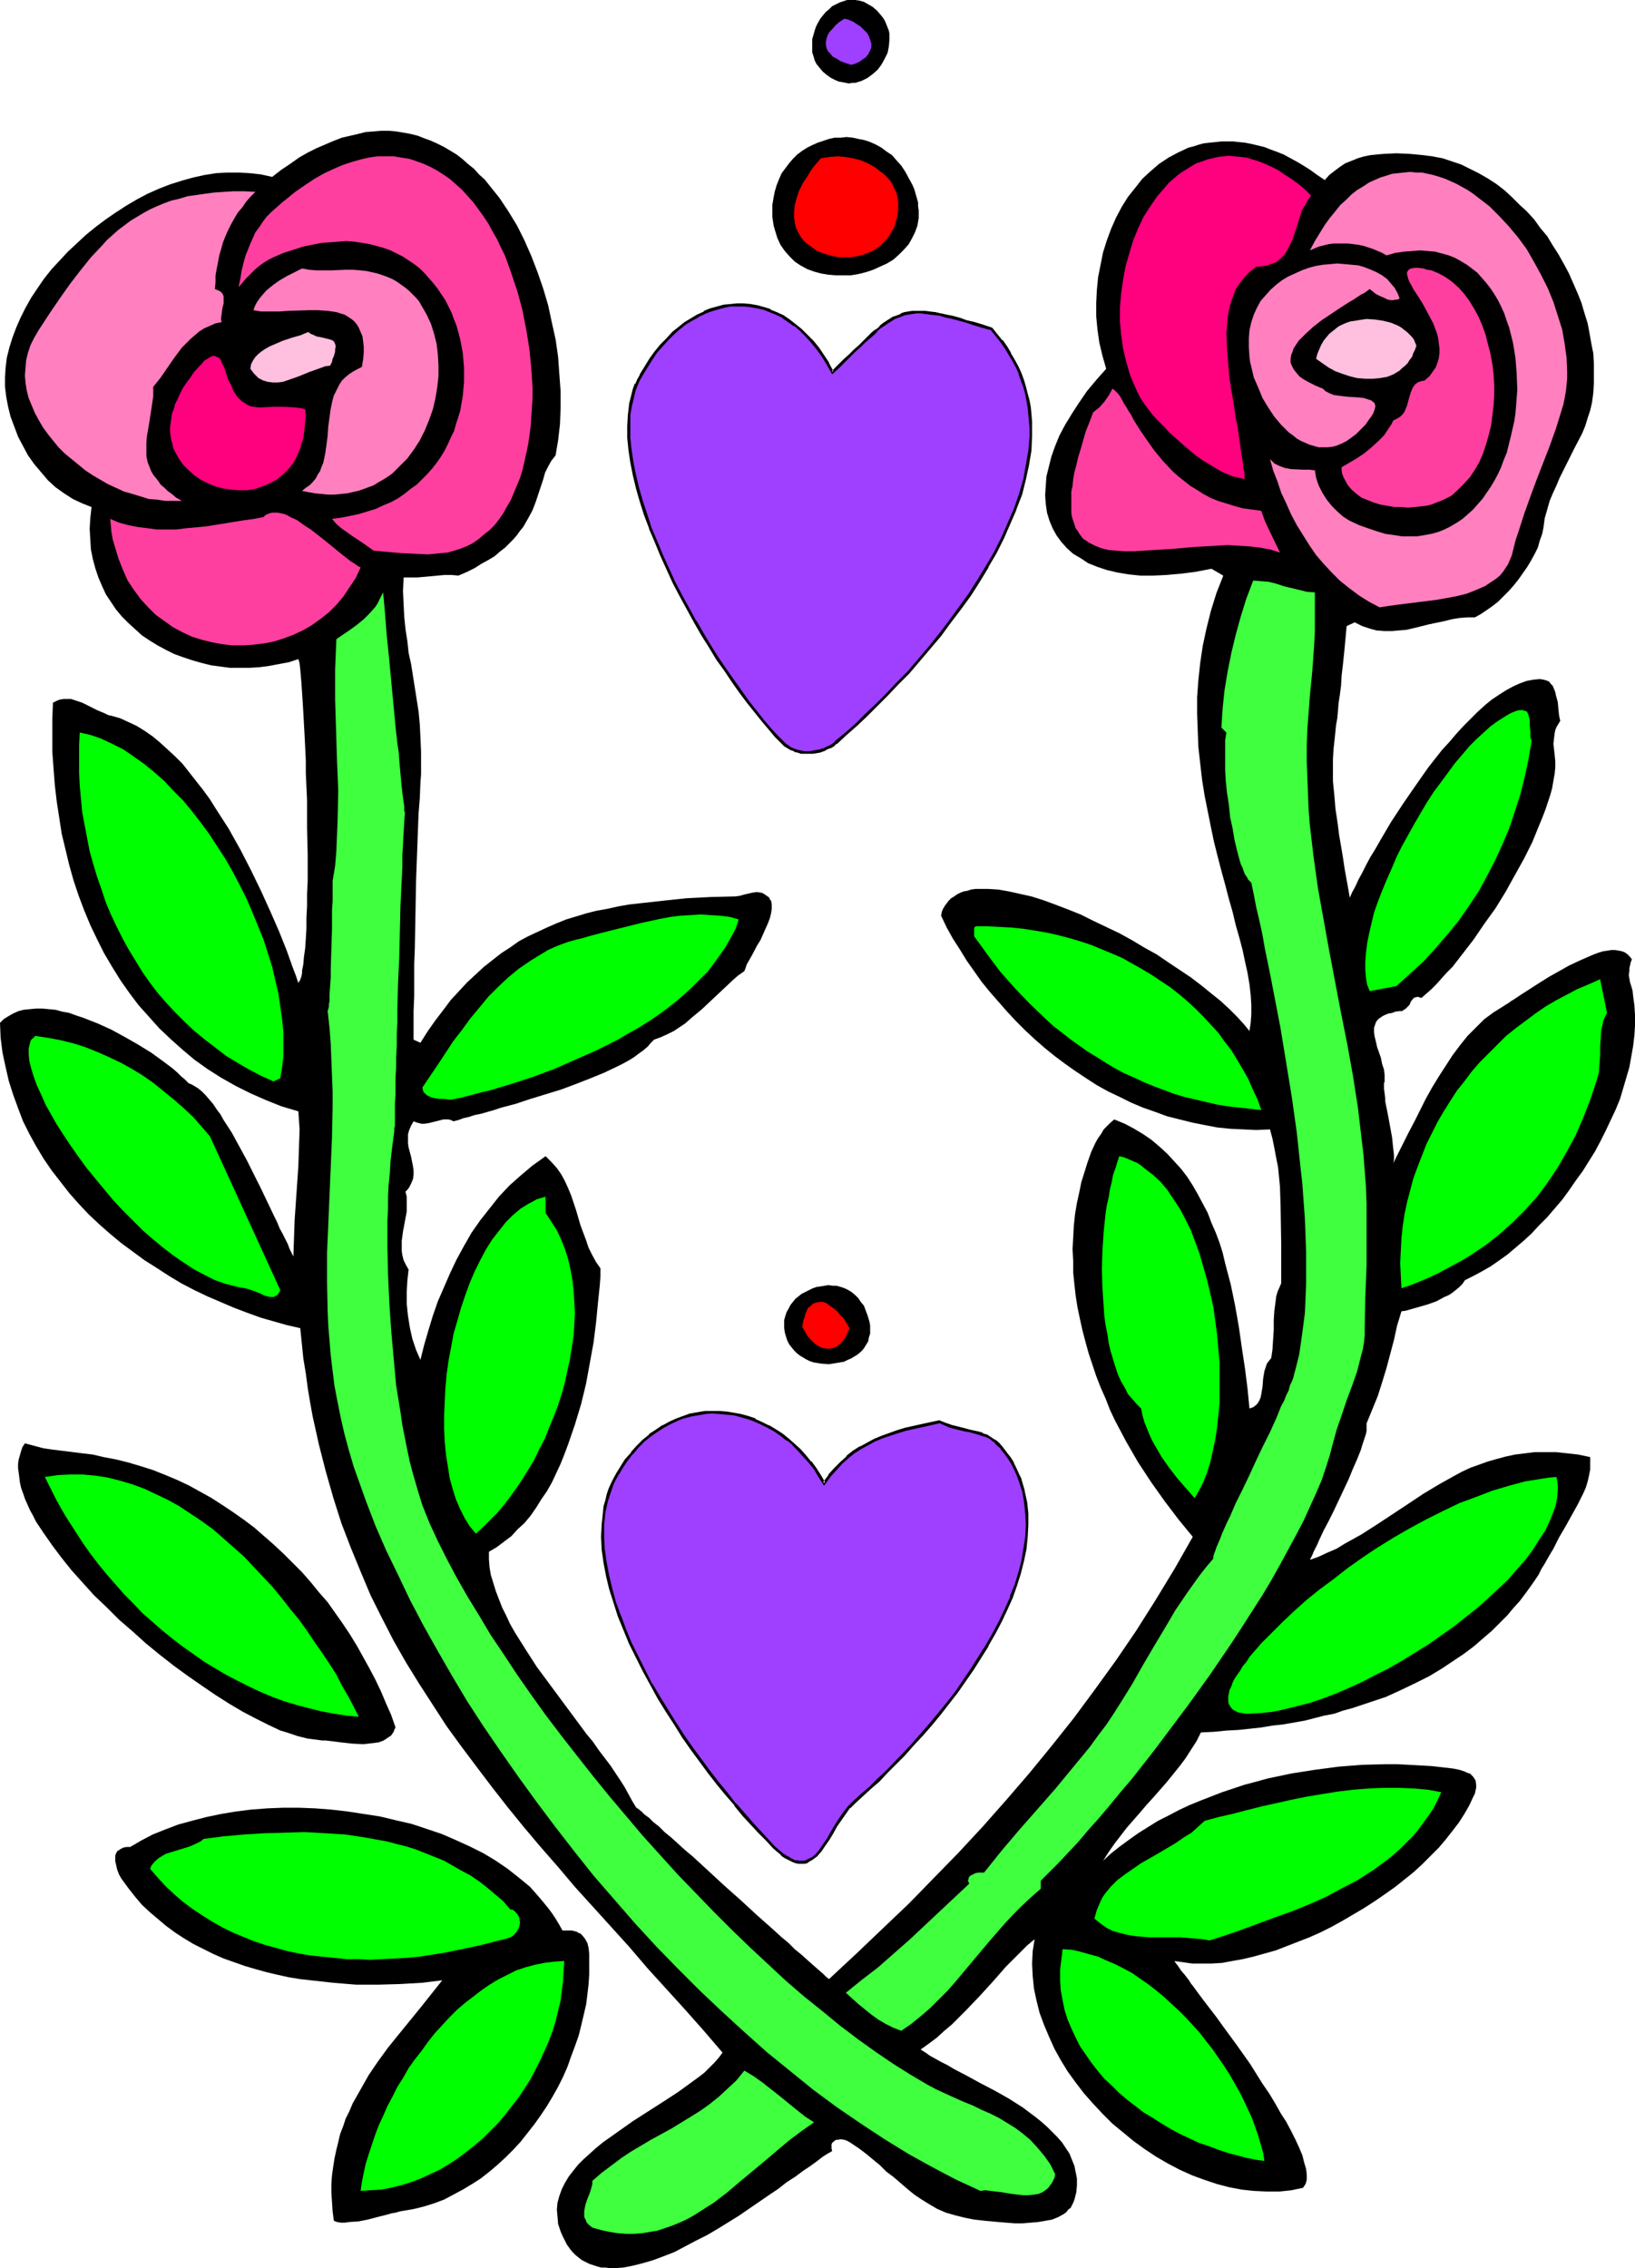
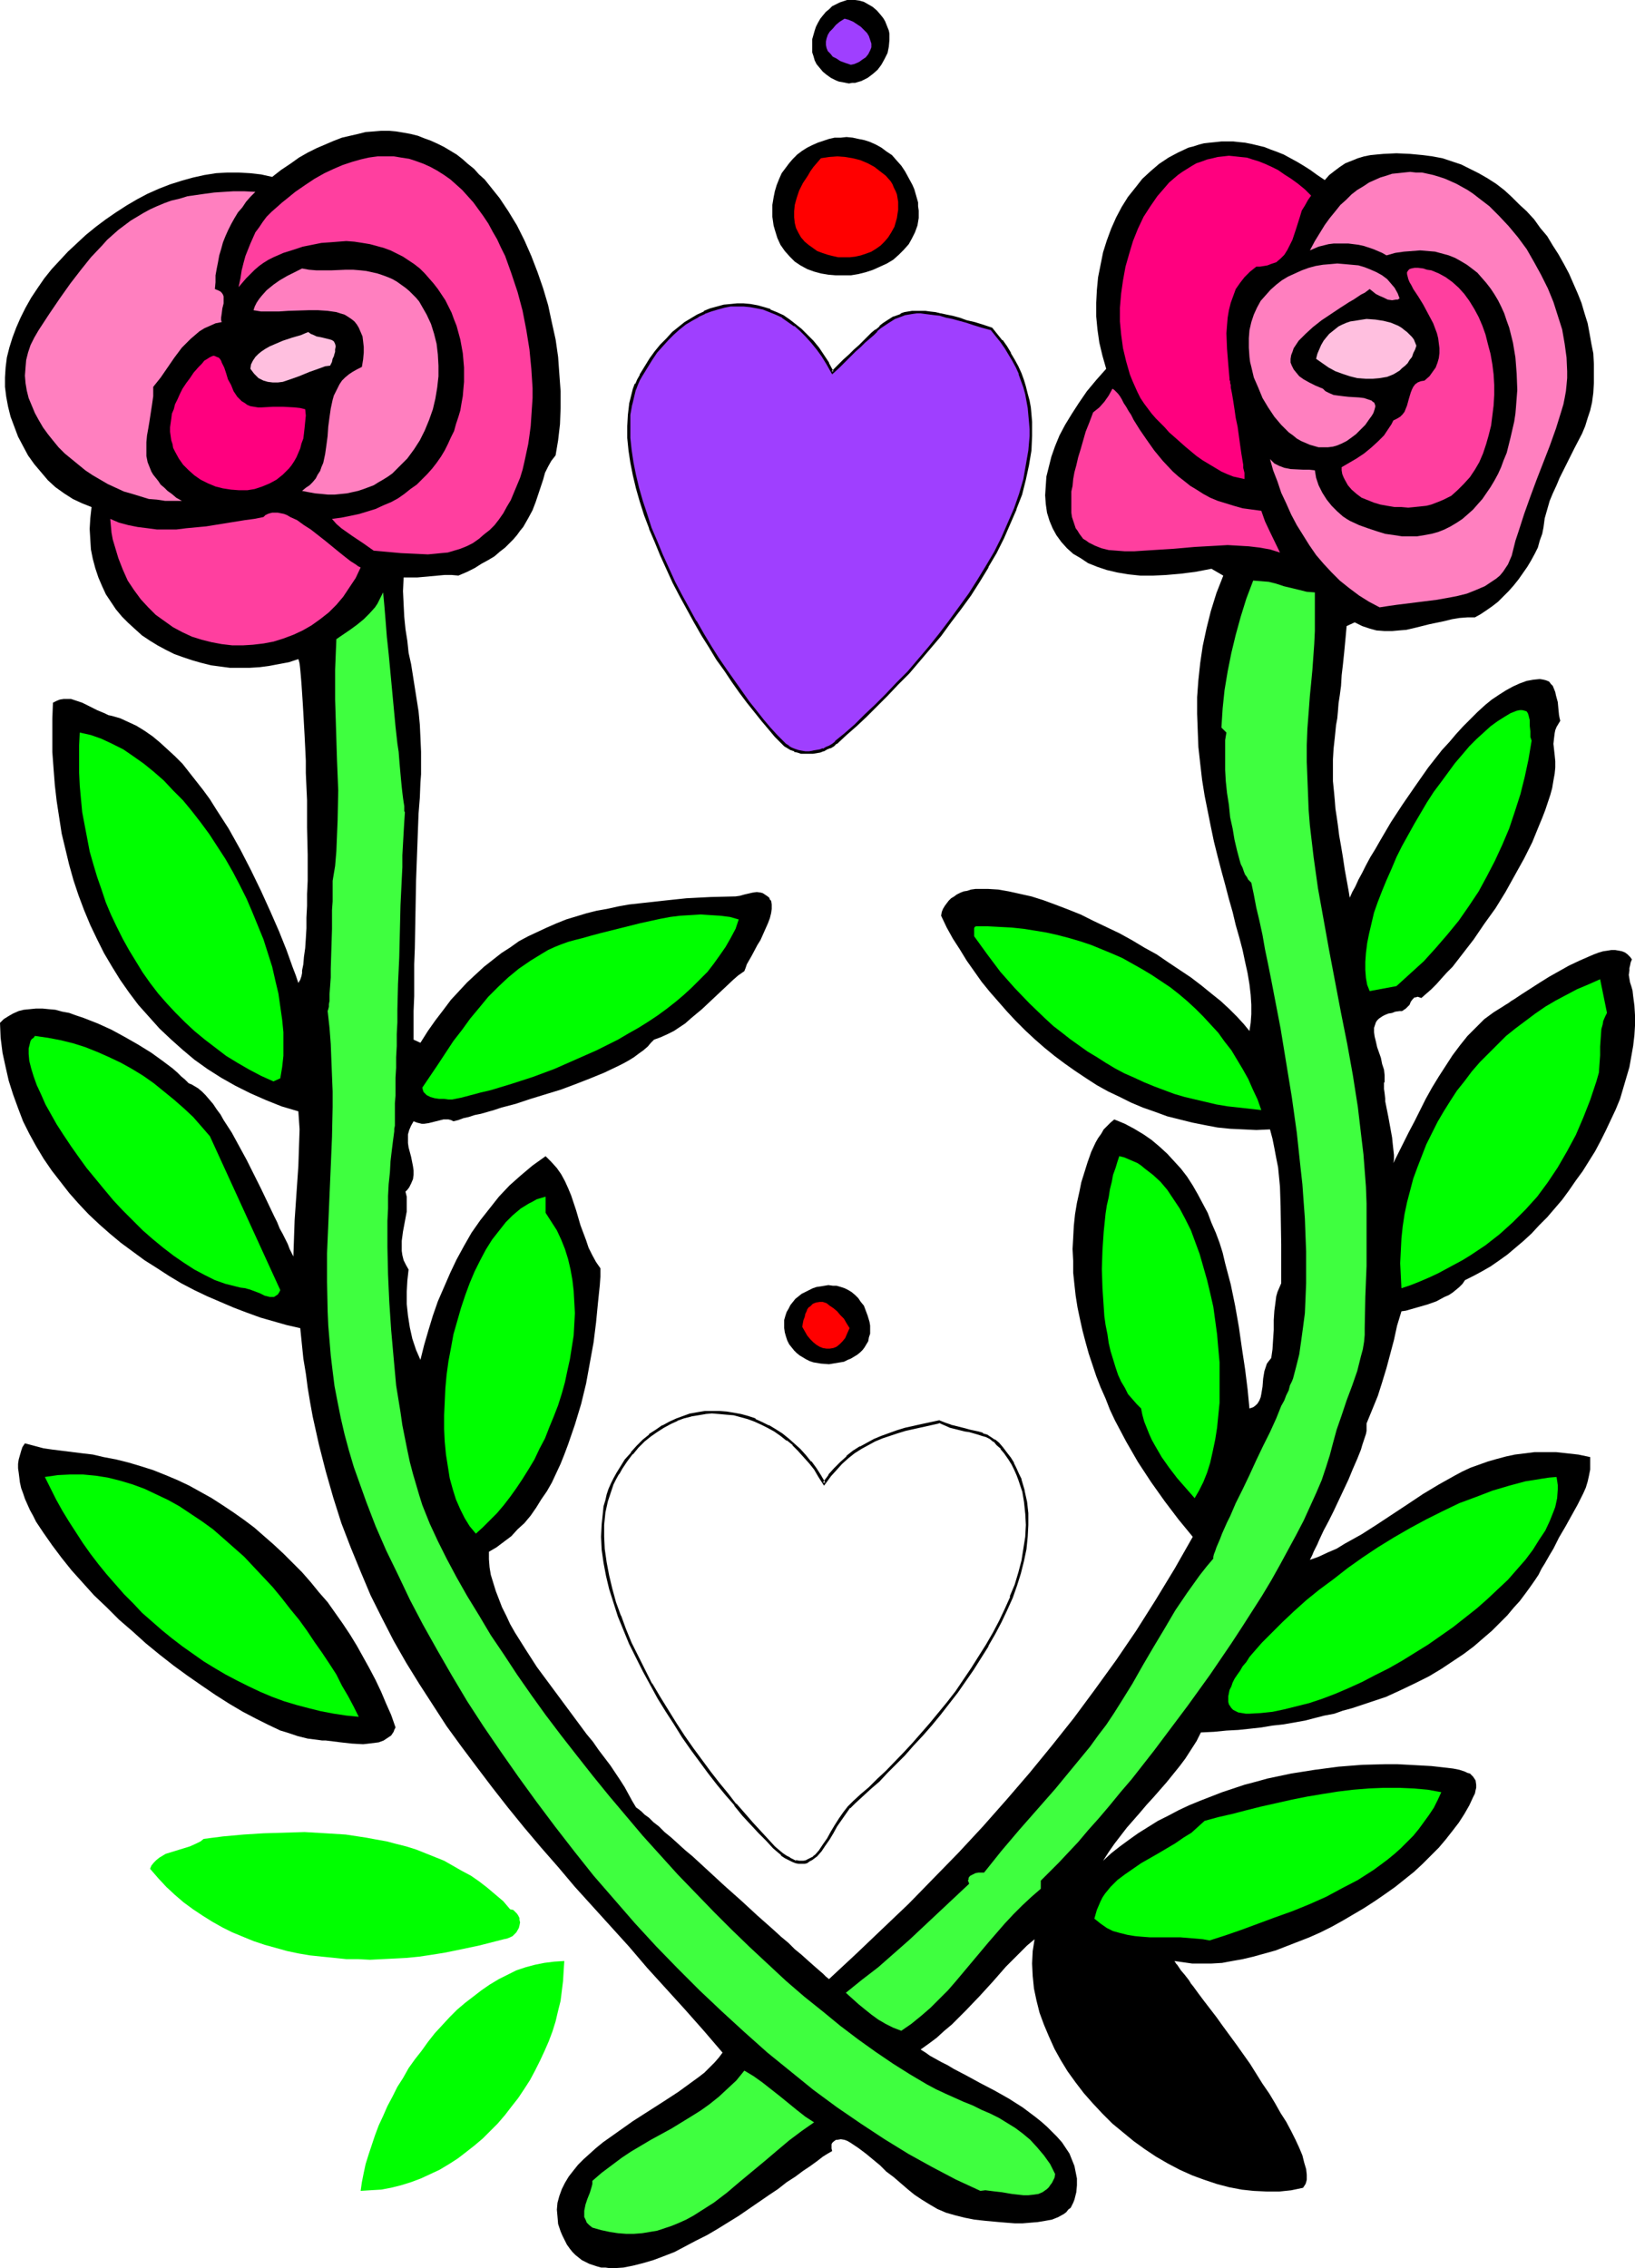
<svg xmlns="http://www.w3.org/2000/svg" xmlns:ns1="http://sodipodi.sourceforge.net/DTD/sodipodi-0.dtd" xmlns:ns2="http://www.inkscape.org/namespaces/inkscape" version="1.0" width="112.245mm" height="155.668mm" id="svg42" ns1:docname="Heart &amp; Flower Design 2.wmf">
  <ns1:namedview id="namedview42" pagecolor="#ffffff" bordercolor="#000000" borderopacity="0.25" ns2:showpageshadow="2" ns2:pageopacity="0.0" ns2:pagecheckerboard="0" ns2:deskcolor="#d1d1d1" ns2:document-units="mm" />
  <defs id="defs1">
    <pattern id="WMFhbasepattern" patternUnits="userSpaceOnUse" width="6" height="6" x="0" y="0" />
  </defs>
  <path style="fill:#000000;fill-opacity:1;fill-rule:evenodd;stroke:none" d="m 228.521,3.878 0.646,0.808 0.485,0.808 0.323,0.808 0.323,0.808 0.323,0.808 0.162,0.808 v 1.616 l -0.162,1.778 -0.323,1.616 -0.808,1.616 -0.808,1.454 -0.97,1.293 -1.293,1.131 -1.293,0.97 -1.616,0.808 -1.616,0.485 h -0.808 l -0.808,0.162 -0.808,-0.162 -0.808,-0.162 -0.97,-0.162 -0.808,-0.323 -1.293,-0.646 -1.131,-0.808 -0.97,-0.808 -0.808,-0.97 -0.808,-0.97 -0.485,-0.97 -0.323,-1.131 -0.323,-0.97 V 12.443 11.311 10.18 l 0.323,-1.131 0.323,-1.131 0.323,-0.97 0.485,-0.97 0.646,-1.131 0.646,-0.808 0.808,-0.97 0.808,-0.646 0.808,-0.808 0.97,-0.485 0.97,-0.485 0.97,-0.323 L 219.794,0 h 1.131 0.97 l 1.131,0.162 1.131,0.323 1.131,0.646 1.131,0.646 1.131,0.97 z" id="path1" />
  <path style="fill:#9f3fff;fill-opacity:1;fill-rule:evenodd;stroke:none" d="m 220.764,16.805 -1.455,-0.485 -1.293,-0.485 -0.97,-0.646 -0.97,-0.485 -0.646,-0.808 -0.646,-0.646 -0.323,-0.808 -0.162,-0.808 v -0.808 l 0.162,-0.808 0.323,-0.97 0.485,-0.808 0.808,-0.808 0.808,-0.97 0.97,-0.808 1.293,-0.808 1.131,0.323 1.131,0.485 0.97,0.646 0.97,0.646 0.808,0.808 0.808,0.808 0.485,0.808 0.323,0.97 0.323,0.97 v 0.97 l -0.323,0.808 -0.485,0.97 -0.646,0.808 -0.97,0.646 -0.646,0.485 -0.646,0.323 -0.808,0.323 z" id="path2" />
  <path style="fill:#000000;fill-opacity:1;fill-rule:evenodd;stroke:none" d="m 144.159,118.123 -1.131,1.454 -0.808,1.454 -0.808,1.616 -0.485,1.778 -0.646,1.939 -0.646,1.939 -0.646,1.939 -0.808,2.101 -1.131,2.101 -1.293,2.262 -0.808,0.97 -0.808,1.131 -0.97,1.131 -0.97,0.97 -1.131,1.131 -1.455,1.131 -1.293,1.131 -1.616,0.97 -1.778,0.97 -1.778,1.131 -1.939,0.97 -2.263,0.97 -1.778,-0.162 h -1.778 l -3.555,0.323 -3.555,0.323 h -1.778 -1.778 l -0.162,3.555 0.162,3.393 0.162,3.232 0.323,3.232 0.485,3.07 0.323,3.07 0.646,2.909 0.485,3.07 0.97,6.14 0.485,3.07 0.323,3.393 0.162,3.393 0.162,3.717 v 3.878 1.939 l -0.162,2.101 -0.162,4.04 -0.323,4.04 -0.162,4.201 -0.162,4.363 -0.323,8.726 -0.162,8.726 -0.162,8.888 -0.162,4.201 v 4.201 4.04 l -0.162,3.878 v 7.433 l 1.778,0.808 1.939,-3.07 1.939,-2.747 2.101,-2.747 1.939,-2.585 2.101,-2.262 2.101,-2.262 2.263,-2.101 2.101,-1.939 2.263,-1.778 2.263,-1.778 2.263,-1.454 2.263,-1.616 2.424,-1.293 2.424,-1.131 2.424,-1.131 2.586,-1.131 2.424,-0.97 5.333,-1.616 2.586,-0.646 2.747,-0.485 2.909,-0.646 2.747,-0.485 2.909,-0.323 5.818,-0.646 6.141,-0.646 6.303,-0.323 6.465,-0.162 1.131,-0.162 1.131,-0.323 2.101,-0.485 1.131,-0.162 1.131,0.162 0.485,0.162 0.485,0.323 0.485,0.323 0.646,0.485 0.162,0.485 0.323,0.323 0.162,0.97 v 1.131 l -0.162,1.131 -0.323,1.293 -0.485,1.293 -0.646,1.454 -1.293,2.909 -0.808,1.293 -1.455,2.747 -0.646,1.131 -0.646,1.131 -0.323,0.97 -0.323,0.808 -1.616,1.131 -1.293,1.131 -2.747,2.585 -5.333,5.009 -2.909,2.424 -1.455,1.293 -1.455,0.97 -1.455,0.97 -1.616,0.808 -1.778,0.808 -1.778,0.646 -0.808,0.808 -0.808,0.97 -1.131,0.97 -1.131,0.808 -1.293,0.97 -1.293,0.808 -1.455,0.808 -1.616,0.808 -3.394,1.616 -3.555,1.454 -3.717,1.454 -3.879,1.454 -7.919,2.424 -3.879,1.293 -3.717,0.97 -1.939,0.646 -3.394,0.97 -1.616,0.323 -1.455,0.485 -1.455,0.323 -1.293,0.485 -1.293,0.323 -0.646,-0.323 -0.646,-0.162 h -1.293 l -1.293,0.323 -1.293,0.323 -1.293,0.323 -1.131,0.162 h -0.646 l -0.646,-0.162 -0.646,-0.162 -0.808,-0.323 -0.646,1.131 -0.485,1.131 -0.323,1.131 v 1.131 1.131 l 0.162,1.131 0.646,2.424 0.485,2.424 0.162,1.131 v 1.131 l -0.162,1.131 -0.485,1.131 -0.485,0.97 -0.485,0.646 -0.485,0.485 0.323,1.293 v 1.293 1.293 1.293 l -0.485,2.585 -0.485,2.585 -0.323,2.424 v 1.293 1.293 l 0.162,1.131 0.323,1.293 0.646,1.293 0.646,1.131 -0.323,2.909 -0.162,2.909 v 3.07 l 0.323,3.07 0.485,3.07 0.646,2.909 0.97,2.909 1.131,2.585 0.97,-3.878 1.131,-3.878 1.131,-3.717 1.293,-3.717 1.616,-3.717 1.616,-3.717 1.616,-3.393 1.939,-3.555 1.939,-3.393 2.263,-3.232 2.424,-3.07 2.424,-3.07 2.747,-2.909 2.909,-2.585 3.071,-2.585 3.394,-2.424 1.455,1.454 1.455,1.616 1.131,1.616 0.97,1.778 0.808,1.778 0.808,1.939 1.293,3.878 1.131,3.878 1.455,3.878 0.646,1.939 0.97,1.939 0.97,1.778 1.131,1.616 v 2.101 l -0.162,2.262 -0.485,4.686 -0.485,5.009 -0.646,5.171 -0.97,5.333 -0.97,5.332 -1.293,5.333 -1.616,5.333 -1.778,5.171 -0.97,2.585 -0.97,2.424 -1.131,2.424 -1.131,2.424 -1.293,2.262 -1.455,2.101 -1.293,2.101 -1.455,2.101 -1.616,1.939 -1.778,1.616 -1.616,1.778 -1.939,1.454 -1.939,1.454 -1.939,1.131 v 1.939 l 0.162,2.101 0.323,1.939 0.646,2.101 0.646,2.101 0.808,2.101 0.808,2.101 1.131,2.262 0.97,2.101 1.293,2.262 2.747,4.363 2.909,4.525 3.232,4.363 6.465,8.726 3.232,4.363 1.616,1.939 1.455,2.101 3.071,4.04 1.293,1.939 1.293,1.939 1.131,1.778 0.97,1.778 0.97,1.778 0.97,1.616 0.162,0.162 0.485,0.323 0.808,0.646 0.808,0.808 1.131,0.808 1.131,1.131 1.455,1.131 1.455,1.454 1.778,1.454 1.778,1.616 1.778,1.616 1.939,1.616 4.04,3.717 4.202,3.878 4.364,3.878 4.202,3.878 4.202,3.717 1.939,1.778 1.939,1.616 1.616,1.616 1.778,1.454 1.616,1.454 1.455,1.293 1.293,1.131 1.131,0.97 0.808,0.808 0.808,0.646 6.949,-6.464 6.949,-6.625 6.788,-6.464 6.465,-6.625 6.465,-6.625 6.303,-6.787 6.141,-6.948 5.98,-6.948 5.818,-7.11 5.656,-7.11 5.495,-7.433 5.495,-7.595 5.172,-7.595 5.01,-7.918 5.01,-8.241 4.687,-8.241 -3.717,-4.525 -3.555,-4.686 -3.555,-5.009 -3.394,-5.171 -3.071,-5.332 -2.909,-5.494 -1.293,-2.747 -1.131,-2.909 -1.293,-2.909 -1.131,-2.909 -0.97,-2.909 -0.97,-2.909 -0.808,-2.909 -0.808,-3.07 -0.646,-2.909 -0.646,-3.07 -0.485,-3.07 -0.323,-2.909 -0.323,-3.07 v -3.07 l -0.162,-3.07 0.162,-2.909 0.162,-3.07 0.323,-3.07 0.485,-2.909 0.646,-2.909 0.485,-2.424 0.808,-2.585 0.808,-2.585 0.97,-2.747 1.131,-2.424 0.646,-1.131 0.808,-1.131 0.646,-1.131 0.97,-0.97 0.808,-0.808 0.97,-0.808 2.747,1.131 2.424,1.293 2.424,1.454 2.101,1.454 2.101,1.778 1.939,1.778 1.778,1.939 1.778,1.939 1.616,2.101 1.455,2.262 1.293,2.262 1.293,2.424 1.293,2.424 0.97,2.585 1.131,2.585 0.97,2.585 0.808,2.585 0.646,2.747 1.455,5.494 1.131,5.494 0.97,5.494 0.808,5.656 0.808,5.333 0.646,5.171 0.485,5.009 0.97,-0.323 0.646,-0.485 0.485,-0.485 0.485,-0.808 0.323,-0.808 0.162,-0.808 0.323,-1.939 0.162,-2.101 0.323,-1.939 0.323,-0.97 0.323,-0.97 0.485,-0.646 0.646,-0.808 0.323,-2.262 0.162,-2.585 0.162,-2.424 v -2.585 l 0.162,-2.424 0.323,-2.424 0.162,-1.293 0.323,-1.131 0.485,-1.131 0.485,-1.131 v -5.009 -5.009 l -0.162,-10.019 -0.162,-5.009 -0.485,-5.009 -0.485,-2.424 -0.485,-2.585 -0.485,-2.424 -0.646,-2.424 -3.555,0.162 -3.394,-0.162 -3.394,-0.162 -3.232,-0.323 -3.394,-0.646 -3.232,-0.646 -3.232,-0.808 -3.232,-0.808 -3.071,-1.131 -3.232,-1.131 -3.071,-1.293 -2.909,-1.454 -3.071,-1.454 -2.909,-1.616 -2.747,-1.778 -2.909,-1.939 -2.747,-1.939 -2.586,-1.939 -2.586,-2.101 -2.586,-2.262 -2.424,-2.262 -2.424,-2.424 -2.263,-2.424 -2.263,-2.585 -2.263,-2.585 -2.101,-2.585 -1.939,-2.747 -1.939,-2.747 -1.778,-2.909 -1.778,-2.747 -1.616,-2.909 -1.455,-3.07 0.162,-0.97 0.323,-0.808 0.485,-0.808 0.485,-0.646 0.485,-0.646 0.646,-0.646 0.808,-0.485 0.646,-0.485 0.97,-0.485 0.808,-0.323 0.97,-0.162 0.97,-0.323 1.131,-0.162 h 0.97 2.424 l 2.586,0.162 2.747,0.485 2.909,0.646 2.909,0.646 3.071,0.97 3.071,1.131 3.394,1.293 3.232,1.293 3.232,1.616 3.394,1.616 3.394,1.616 3.232,1.778 3.232,1.939 3.232,1.778 3.071,2.101 2.909,1.939 2.909,1.939 2.747,2.101 2.586,2.101 2.424,1.939 2.263,2.101 1.939,1.939 1.778,1.939 1.455,1.778 0.323,-2.101 0.162,-2.262 v -2.424 l -0.162,-2.585 -0.323,-2.747 -0.485,-2.909 -0.646,-2.909 -0.646,-3.07 -0.808,-3.07 -0.97,-3.393 -0.808,-3.393 -0.97,-3.393 -0.97,-3.717 -0.97,-3.555 -0.97,-3.717 -0.97,-3.878 -0.808,-3.878 -0.808,-4.04 -0.808,-4.04 -0.646,-4.04 -0.485,-4.201 -0.485,-4.363 -0.162,-4.201 -0.162,-4.363 v -4.363 l 0.323,-4.363 0.485,-4.525 0.646,-4.363 0.97,-4.525 1.131,-4.525 1.455,-4.686 1.778,-4.525 -3.071,-1.778 -4.202,0.808 -3.879,0.485 -3.717,0.323 -3.394,0.162 h -3.232 l -3.071,-0.323 -2.909,-0.485 -2.747,-0.646 -2.424,-0.808 -2.424,-0.97 -1.939,-1.293 -1.939,-1.131 -1.616,-1.454 -1.455,-1.616 -1.293,-1.778 -0.97,-1.778 -0.808,-1.939 -0.646,-2.101 -0.323,-2.262 -0.162,-2.262 0.162,-2.424 0.162,-2.424 0.646,-2.585 0.646,-2.585 0.97,-2.747 1.131,-2.747 1.455,-2.747 1.778,-2.909 1.778,-2.747 2.101,-3.07 2.424,-2.909 2.586,-2.909 -0.97,-3.393 -0.808,-3.393 -0.485,-3.393 -0.323,-3.393 v -3.555 l 0.162,-3.232 0.323,-3.393 0.646,-3.232 0.646,-3.232 0.97,-3.07 1.131,-3.07 1.293,-2.909 1.455,-2.747 1.616,-2.585 1.939,-2.424 1.778,-2.262 2.101,-1.939 2.263,-1.939 2.424,-1.616 2.424,-1.293 2.747,-1.293 1.293,-0.323 1.455,-0.485 1.293,-0.323 1.455,-0.162 1.616,-0.162 1.455,-0.162 h 1.455 1.616 l 1.455,0.162 1.616,0.162 1.616,0.323 3.394,0.808 1.616,0.646 1.778,0.646 1.616,0.646 1.778,0.97 1.778,0.97 1.616,0.97 1.778,1.131 1.778,1.293 1.939,1.293 1.131,-1.293 1.455,-1.131 1.293,-0.97 1.455,-0.97 1.616,-0.646 1.616,-0.646 1.616,-0.485 1.616,-0.323 1.616,-0.162 1.778,-0.162 3.394,-0.162 3.555,0.162 3.394,0.323 2.424,0.323 2.586,0.485 2.424,0.808 2.424,0.808 2.263,1.131 2.263,1.131 2.263,1.293 2.263,1.454 2.101,1.616 1.939,1.778 1.939,1.939 1.939,1.778 1.939,2.101 1.616,2.262 1.778,2.101 1.455,2.424 1.455,2.262 1.455,2.585 1.293,2.424 1.131,2.585 1.131,2.585 0.97,2.424 0.808,2.747 0.808,2.585 0.485,2.585 0.485,2.747 0.485,2.424 0.162,2.747 v 2.585 2.424 l -0.162,2.585 -0.323,2.424 -0.485,2.101 -0.646,1.939 -0.646,2.101 -0.808,1.939 -1.939,3.717 -1.939,3.878 -1.939,3.878 -0.808,1.939 -0.97,2.101 -0.808,1.939 -0.646,2.262 -0.646,2.262 -0.323,2.424 -0.323,1.616 -0.646,1.778 -0.485,1.778 -0.808,1.616 -0.97,1.778 -0.97,1.616 -1.131,1.616 -1.131,1.616 -1.293,1.616 -1.293,1.454 -1.293,1.293 -1.455,1.454 -1.455,1.131 -1.616,1.131 -1.455,0.97 -1.455,0.808 h -1.939 l -2.101,0.162 -1.939,0.323 -1.939,0.485 -3.879,0.808 -3.879,0.97 -2.101,0.485 -1.939,0.162 -1.778,0.162 h -1.939 l -2.101,-0.162 -1.778,-0.485 -1.939,-0.646 -1.939,-0.97 v 0 l -2.101,0.97 -0.323,3.555 -0.323,3.393 -0.323,3.07 -0.323,2.747 -0.162,2.747 -0.323,2.424 -0.323,2.101 -0.162,2.101 -0.162,1.778 -0.323,1.778 -0.162,1.616 -0.162,1.616 -0.323,2.909 -0.162,2.747 v 2.747 1.454 1.454 l 0.162,1.616 0.162,1.616 0.162,1.778 0.162,2.101 0.323,2.101 0.323,2.262 0.323,2.585 0.485,2.747 0.485,2.909 0.485,3.232 0.646,3.555 0.323,1.778 0.323,1.939 0.646,-1.454 0.808,-1.454 0.808,-1.778 0.97,-1.778 0.97,-1.939 1.131,-2.101 1.293,-2.101 1.293,-2.262 2.747,-4.686 3.071,-4.686 3.232,-4.686 3.394,-4.848 3.555,-4.525 1.939,-2.101 1.778,-2.101 1.778,-1.939 1.939,-1.939 1.778,-1.778 1.939,-1.778 1.778,-1.454 1.939,-1.293 1.778,-1.131 1.778,-0.97 1.778,-0.808 1.778,-0.646 1.778,-0.323 1.616,-0.162 0.97,0.162 0.646,0.162 0.808,0.323 0.485,0.646 0.485,0.485 0.323,0.808 0.323,0.808 0.162,0.808 0.485,1.778 0.162,1.778 0.162,1.616 0.162,0.808 0.162,0.646 -0.485,0.808 -0.485,0.808 -0.323,0.808 -0.162,0.808 -0.162,1.293 -0.162,1.454 0.162,1.454 0.162,1.454 0.162,1.616 v 1.616 l -0.162,1.616 -0.323,1.778 -0.323,1.939 -0.485,1.778 -0.646,1.939 -0.646,1.939 -0.808,2.101 -0.808,1.939 -1.778,4.363 -2.101,4.201 -2.424,4.363 -2.424,4.363 -2.586,4.201 -2.909,4.04 -2.747,4.04 -2.747,3.555 -2.747,3.555 -1.455,1.454 -1.455,1.616 -1.293,1.454 -1.293,1.293 -1.293,1.131 -1.293,1.131 -0.485,-0.162 -0.485,-0.162 -0.485,0.162 h -0.323 l -0.323,0.323 -0.162,0.162 -0.485,0.646 -0.323,0.808 -0.646,0.646 -0.323,0.323 -0.485,0.323 -0.485,0.323 h -0.646 l -1.131,0.162 -0.808,0.323 -0.97,0.162 -0.808,0.323 -0.646,0.323 -0.485,0.323 -0.485,0.323 -0.485,0.485 -0.323,0.485 -0.162,0.485 -0.323,0.97 v 1.131 l 0.162,1.131 0.323,1.293 0.323,1.454 0.97,2.747 0.323,1.616 0.485,1.454 0.162,1.454 v 1.616 0.162 l -0.162,0.162 v 0.323 1.293 l 0.162,1.131 0.162,1.454 v 0.646 l 0.162,0.808 0.323,1.616 0.323,1.616 0.646,3.555 0.323,1.778 0.162,1.616 0.162,1.454 0.162,1.454 v 1.131 l -0.162,0.97 1.293,-2.585 1.293,-2.585 1.455,-2.909 1.455,-2.747 2.909,-5.817 1.616,-2.909 1.778,-2.909 1.778,-2.747 1.778,-2.747 1.939,-2.585 1.939,-2.424 2.263,-2.262 2.101,-2.101 2.424,-1.778 1.293,-0.808 1.293,-0.808 0.485,-0.323 0.808,-0.485 0.646,-0.485 0.808,-0.485 0.97,-0.646 0.97,-0.646 2.263,-1.454 2.263,-1.454 2.586,-1.616 5.172,-2.909 2.747,-1.293 2.586,-1.131 1.131,-0.485 1.293,-0.485 1.131,-0.323 1.131,-0.162 0.97,-0.162 h 0.97 l 0.97,0.162 0.808,0.162 0.808,0.323 0.646,0.485 0.646,0.646 0.485,0.646 -0.323,0.808 -0.162,0.808 -0.162,0.646 v 0.646 l -0.162,1.131 0.162,0.97 0.162,0.97 0.162,0.485 0.162,0.485 0.323,1.131 0.162,1.454 0.323,2.424 0.162,2.585 v 2.585 l -0.162,2.585 -0.323,2.747 -0.485,2.747 -0.485,2.747 -0.808,2.747 -0.808,2.747 -0.808,2.747 -1.131,2.747 -1.293,2.747 -1.293,2.747 -1.293,2.585 -1.455,2.747 -1.616,2.585 -1.616,2.585 -1.778,2.424 -1.778,2.585 -1.778,2.424 -1.939,2.262 -1.939,2.262 -2.101,2.101 -1.939,2.101 -2.101,1.939 -2.101,1.778 -2.101,1.778 -2.263,1.616 -2.101,1.454 -2.263,1.293 -2.101,1.131 -2.263,1.131 -0.646,0.97 -0.808,0.808 -0.97,0.808 -0.808,0.646 -0.97,0.646 -1.131,0.485 -2.101,1.131 -2.263,0.808 -4.525,1.293 -1.131,0.323 -1.131,0.162 -1.131,3.717 -0.808,3.717 -1.939,7.272 -1.131,3.717 -1.131,3.555 -1.455,3.555 -1.455,3.555 v 0.485 0.646 0.808 l -0.162,0.808 -0.323,0.97 -0.323,0.97 -0.323,0.97 -0.323,1.131 -0.97,2.424 -1.131,2.585 -1.131,2.747 -1.293,2.747 -2.586,5.494 -1.293,2.585 -1.293,2.424 -1.131,2.424 -0.485,1.131 -0.485,0.97 -0.485,0.97 -0.323,0.808 -0.323,0.646 -0.323,0.646 2.263,-0.808 2.424,-1.131 2.263,-0.97 2.101,-1.293 4.364,-2.424 4.04,-2.585 8.081,-5.333 3.879,-2.585 4.04,-2.424 4.04,-2.262 2.101,-1.131 2.101,-0.97 2.263,-0.808 2.263,-0.808 2.263,-0.646 2.424,-0.646 2.263,-0.485 2.586,-0.323 2.586,-0.323 h 2.747 2.747 l 2.909,0.323 2.909,0.323 3.071,0.646 v 1.616 1.616 l -0.323,1.616 -0.323,1.454 -0.485,1.616 -0.646,1.454 -1.455,2.909 -1.616,2.909 -0.808,1.454 -0.808,1.454 -1.616,2.747 -1.455,2.909 -0.485,0.808 -0.485,0.808 -0.646,1.131 -0.646,1.131 -0.808,1.293 -0.808,1.616 -0.97,1.454 -1.131,1.616 -1.293,1.778 -1.455,1.939 -1.616,1.778 -1.616,1.939 -1.939,1.939 -2.101,2.101 -2.263,1.939 -2.424,2.101 -2.586,1.939 -2.909,1.939 -2.909,1.939 -3.232,1.939 -3.555,1.778 -3.717,1.778 -3.879,1.778 -4.364,1.454 -4.364,1.454 -2.424,0.646 -2.263,0.808 -2.586,0.485 -5.01,1.293 -2.747,0.485 -2.747,0.485 -2.909,0.323 -2.909,0.485 -2.909,0.323 -3.071,0.323 -3.071,0.162 -3.232,0.323 -3.394,0.162 -1.131,2.262 -1.455,2.262 -1.455,2.262 -1.455,1.939 -3.394,4.201 -3.394,3.878 -1.778,1.939 -1.778,2.101 -3.394,3.878 -3.232,4.201 -1.455,2.101 -1.455,2.262 2.101,-1.939 2.263,-1.778 2.424,-1.778 2.263,-1.616 2.586,-1.616 2.586,-1.616 2.586,-1.293 2.747,-1.454 2.747,-1.293 2.747,-1.131 2.909,-1.131 2.909,-1.131 2.909,-0.97 2.909,-0.97 3.071,-0.808 2.909,-0.808 6.141,-1.293 6.141,-0.97 6.141,-0.808 6.141,-0.485 6.141,-0.162 h 2.909 l 3.071,0.162 2.909,0.162 2.909,0.162 2.909,0.323 2.747,0.323 1.616,0.323 1.455,0.485 0.646,0.323 0.646,0.162 0.485,0.485 0.323,0.323 0.323,0.485 0.323,0.485 0.162,1.131 v 0.808 l -0.162,0.646 -0.162,0.808 -0.485,0.97 -0.97,2.101 -1.293,2.262 -1.455,2.262 -1.616,2.101 -1.778,2.262 -1.778,2.101 -2.101,2.101 -2.101,2.101 -2.263,2.101 -2.424,1.939 -2.424,1.939 -2.747,1.939 -2.586,1.778 -2.747,1.778 -2.747,1.616 -2.747,1.616 -2.909,1.616 -2.909,1.454 -2.909,1.293 -2.909,1.131 -2.909,1.131 -2.909,1.131 -2.909,0.808 -2.909,0.808 -2.747,0.646 -2.747,0.485 -2.586,0.485 -2.747,0.162 h -2.586 -2.424 l -2.263,-0.323 -2.263,-0.323 v 0.162 l 0.162,0.162 0.162,0.323 0.323,0.323 0.323,0.485 0.646,0.97 0.97,1.131 1.131,1.454 0.485,0.808 0.646,0.808 1.293,1.778 1.455,1.939 1.616,2.101 1.616,2.101 1.616,2.262 1.778,2.424 1.778,2.424 3.555,5.009 3.232,5.171 1.778,2.585 1.455,2.424 1.455,2.585 1.455,2.262 1.293,2.424 1.131,2.262 0.97,2.101 0.808,1.939 0.485,1.939 0.485,1.616 0.162,1.454 v 0.646 0.646 l -0.162,0.646 -0.162,0.485 -0.323,0.485 -0.323,0.485 -3.071,0.646 -3.071,0.323 h -3.232 l -3.394,-0.162 -3.071,-0.323 -3.394,-0.646 -3.071,-0.808 -3.394,-1.131 -3.071,-1.131 -3.232,-1.454 -3.071,-1.616 -3.071,-1.778 -2.909,-1.939 -2.909,-2.101 -2.747,-2.262 -2.747,-2.262 -2.586,-2.585 -2.424,-2.585 -2.424,-2.747 -2.101,-2.747 -2.101,-2.909 -1.778,-2.909 -1.616,-2.909 -1.455,-3.232 -1.293,-3.07 -1.131,-3.07 -0.808,-3.232 -0.646,-3.07 -0.323,-3.232 -0.162,-3.232 0.162,-3.232 0.485,-3.07 -1.939,1.616 -1.778,1.778 -3.717,3.717 -3.394,3.878 -3.394,3.717 -3.555,3.717 -3.717,3.717 -1.939,1.616 -1.939,1.778 -1.939,1.454 -2.263,1.616 1.293,0.808 1.131,0.808 1.455,0.808 1.455,0.808 1.616,0.808 1.616,0.97 3.394,1.778 3.555,1.939 3.717,1.939 3.717,2.101 3.555,2.262 3.232,2.424 1.616,1.293 1.455,1.293 1.293,1.293 1.293,1.293 1.293,1.454 0.97,1.454 0.97,1.454 0.646,1.616 0.646,1.616 0.323,1.616 0.323,1.616 v 1.778 l -0.162,1.778 -0.485,1.939 -0.323,0.808 -0.323,0.646 -0.323,0.646 -0.646,0.485 -0.485,0.646 -0.646,0.485 -1.455,0.808 -1.616,0.646 -1.778,0.323 -1.939,0.323 -1.939,0.162 -1.939,0.162 h -2.101 l -2.101,-0.162 -1.939,-0.162 -1.778,-0.162 -1.778,-0.162 -1.455,-0.162 -1.455,-0.162 -2.424,-0.485 -2.586,-0.646 -2.263,-0.646 -2.263,-0.97 -1.939,-1.131 -2.101,-1.293 -1.939,-1.293 -1.778,-1.454 -3.555,-3.07 -1.939,-1.454 -1.616,-1.616 -3.717,-3.07 -1.939,-1.454 -1.939,-1.293 -0.808,-0.485 -0.808,-0.323 -0.97,-0.162 -0.97,0.162 h -0.323 l -0.646,0.485 -0.323,0.323 -0.162,0.323 v 0.485 0.646 l 0.162,0.646 -1.131,0.646 -1.293,0.808 -1.455,1.131 -1.778,1.293 -0.97,0.646 -0.97,0.646 -1.939,1.454 -2.263,1.454 -2.263,1.778 -2.424,1.616 -2.586,1.778 -5.172,3.555 -5.495,3.393 -2.747,1.616 -2.909,1.454 -2.747,1.454 -2.747,1.454 -2.909,1.131 -2.586,0.97 -2.747,0.808 -2.586,0.646 -2.424,0.485 -2.424,0.162 h -1.131 l -1.131,-0.162 h -1.131 l -1.131,-0.323 -0.97,-0.323 -0.97,-0.323 -0.97,-0.485 -0.97,-0.485 -0.808,-0.646 -0.808,-0.646 -0.808,-0.808 -0.646,-0.808 -0.808,-1.131 -0.485,-0.97 -0.646,-1.293 -0.485,-1.131 -0.646,-1.939 -0.162,-1.939 -0.162,-1.778 0.162,-1.778 0.485,-1.778 0.646,-1.778 0.808,-1.616 0.97,-1.616 1.131,-1.454 1.293,-1.616 1.455,-1.454 1.616,-1.454 1.616,-1.454 1.778,-1.454 3.879,-2.747 3.879,-2.747 4.04,-2.585 4.04,-2.585 3.717,-2.424 1.778,-1.293 1.778,-1.293 1.778,-1.293 1.455,-1.131 1.293,-1.293 1.293,-1.293 1.131,-1.293 0.97,-1.293 -4.848,-5.656 -5.01,-5.656 -4.848,-5.333 -4.848,-5.333 -4.687,-5.494 -4.687,-5.171 -4.687,-5.171 -4.687,-5.171 -4.364,-5.171 -4.525,-5.171 -4.364,-5.171 -4.202,-5.171 -4.04,-5.171 -4.04,-5.333 -3.879,-5.171 -3.879,-5.332 -3.555,-5.494 -3.555,-5.494 -3.394,-5.494 -3.232,-5.656 -3.071,-5.979 -2.909,-5.817 -2.586,-6.14 -2.586,-6.302 -2.424,-6.302 -2.101,-6.625 -1.939,-6.787 -1.778,-6.948 -1.616,-7.272 -0.646,-3.555 -0.646,-3.878 -0.485,-3.717 -0.646,-3.878 -0.808,-7.918 -3.555,-0.808 -3.394,-0.97 -3.394,-0.97 -3.555,-1.293 -3.394,-1.293 -3.394,-1.454 -3.394,-1.454 -3.394,-1.616 -3.394,-1.778 -3.232,-1.939 -3.232,-2.101 -3.071,-1.939 -3.071,-2.262 -3.071,-2.262 -2.909,-2.424 -2.747,-2.424 -2.747,-2.585 -2.586,-2.747 -2.424,-2.747 -2.263,-2.909 -2.263,-2.909 -2.101,-3.07 -1.939,-3.232 -1.778,-3.232 -1.616,-3.232 -1.293,-3.393 -1.293,-3.555 -1.131,-3.555 -0.808,-3.555 -0.808,-3.717 L 0.162,269.211 0,265.333 l 0.97,-0.97 1.293,-0.808 1.131,-0.646 1.455,-0.646 1.293,-0.323 1.616,-0.162 1.616,-0.162 h 1.616 l 1.616,0.162 1.778,0.162 1.778,0.485 1.778,0.323 1.778,0.646 1.939,0.646 3.717,1.454 3.555,1.616 3.555,1.939 3.394,1.939 3.394,2.101 2.909,2.101 1.293,0.97 1.293,0.97 1.293,1.131 0.97,0.97 0.97,0.808 0.97,0.97 0.808,0.323 0.808,0.485 0.808,0.485 0.97,0.808 0.97,0.97 0.97,1.131 0.97,1.131 0.97,1.454 0.97,1.293 0.808,1.454 2.101,3.232 1.939,3.555 1.939,3.555 3.717,7.433 1.778,3.717 1.616,3.393 0.808,1.616 0.646,1.616 0.808,1.454 0.646,1.293 0.646,1.293 0.485,1.293 0.485,0.97 0.485,0.97 0.162,-4.686 0.162,-4.686 0.646,-9.372 0.323,-4.686 0.162,-4.848 0.162,-4.686 -0.323,-4.686 -4.364,-1.293 -4.04,-1.616 -4.04,-1.778 -3.879,-1.939 -3.717,-2.101 -3.555,-2.262 -3.394,-2.424 -3.071,-2.585 -3.071,-2.747 -2.909,-2.747 -2.747,-3.07 -2.747,-3.07 -2.424,-3.232 -2.263,-3.232 -2.101,-3.393 -2.101,-3.555 -1.778,-3.555 -1.778,-3.717 -1.616,-3.878 -1.455,-3.878 -1.293,-3.878 -1.131,-4.04 -0.97,-4.04 -0.97,-4.04 -0.646,-4.201 -0.646,-4.201 -0.485,-4.201 -0.323,-4.201 -0.323,-4.363 v -4.201 -4.363 l 0.162,-4.201 0.97,-0.485 0.808,-0.323 0.97,-0.162 h 0.97 0.97 l 0.97,0.323 1.939,0.646 1.939,0.97 1.939,0.97 1.939,0.808 0.97,0.485 0.808,0.162 2.263,0.646 2.101,0.97 2.101,0.97 2.101,1.293 2.101,1.454 1.939,1.616 1.939,1.778 1.939,1.778 1.939,1.939 1.778,2.262 1.778,2.262 1.778,2.262 1.778,2.424 1.616,2.585 3.232,5.009 3.071,5.494 2.747,5.333 2.586,5.333 2.424,5.333 1.131,2.585 1.131,2.585 0.97,2.424 0.97,2.424 0.808,2.262 0.808,2.262 0.808,2.101 0.646,1.939 0.162,-0.323 0.323,-0.485 0.162,-0.485 0.162,-0.485 0.162,-0.808 v -0.646 l 0.323,-1.616 0.162,-1.939 0.323,-2.262 0.162,-2.424 0.162,-2.747 v -2.747 l 0.162,-3.07 v -3.07 l 0.162,-3.393 v -6.787 l -0.162,-6.948 v -7.11 l -0.323,-7.11 v -3.232 l -0.162,-3.393 -0.162,-3.232 -0.162,-2.909 -0.162,-2.909 -0.162,-2.747 -0.162,-2.424 -0.162,-2.424 -0.162,-1.939 -0.162,-1.778 -0.162,-1.454 -0.162,-0.646 -0.162,-0.485 -2.424,0.808 -2.586,0.485 -2.586,0.485 -2.424,0.323 -2.586,0.162 h -2.586 -2.586 l -2.424,-0.323 -2.424,-0.323 -2.586,-0.646 -2.263,-0.646 -2.424,-0.808 -2.263,-0.808 -2.263,-1.131 -2.101,-1.131 -2.101,-1.293 -1.939,-1.293 -1.778,-1.616 -1.778,-1.616 -1.616,-1.616 -1.616,-1.939 -1.293,-1.939 -1.293,-1.939 -0.97,-2.101 -0.97,-2.262 -0.808,-2.424 -0.646,-2.424 -0.485,-2.424 -0.162,-2.585 -0.162,-2.747 0.162,-2.747 0.323,-2.909 -2.424,-0.97 -2.424,-1.131 -2.263,-1.454 -2.263,-1.616 -1.939,-1.778 -1.778,-2.101 -1.778,-2.101 -1.616,-2.262 -1.293,-2.424 L 4.687,113.275 3.717,110.69 2.747,108.104 2.101,105.519 1.616,102.934 1.293,100.348 V 97.924 L 1.455,95.339 1.778,92.753 2.424,90.168 3.232,87.582 4.202,84.997 5.333,82.411 l 1.293,-2.585 1.455,-2.585 1.616,-2.424 1.778,-2.585 1.939,-2.424 2.101,-2.262 2.101,-2.262 2.424,-2.262 2.263,-2.101 2.586,-2.101 2.586,-1.939 2.586,-1.778 2.747,-1.778 2.747,-1.616 2.747,-1.454 2.909,-1.293 2.909,-1.131 3.071,-0.97 2.909,-0.808 2.909,-0.646 3.071,-0.485 2.909,-0.162 h 2.909 l 2.909,0.162 2.909,0.323 2.909,0.646 2.263,-1.778 2.424,-1.616 2.263,-1.616 2.263,-1.293 2.263,-1.131 2.263,-0.97 2.263,-0.97 2.101,-0.808 2.101,-0.485 2.101,-0.485 1.939,-0.485 2.101,-0.162 1.939,-0.162 h 2.101 l 1.778,0.162 1.939,0.323 1.778,0.323 1.939,0.485 1.616,0.646 1.778,0.646 1.778,0.808 1.616,0.808 1.616,0.97 1.616,0.97 1.455,1.131 1.455,1.293 1.616,1.293 1.293,1.454 1.455,1.293 1.293,1.616 1.293,1.616 1.293,1.616 2.263,3.393 2.263,3.717 1.939,3.878 1.778,4.04 1.616,4.201 1.455,4.201 1.293,4.363 0.97,4.525 0.97,4.363 0.646,4.525 0.323,4.525 0.323,4.363 v 4.363 l -0.162,4.201 -0.485,4.201 z" id="path3" />
  <path style="fill:#000000;fill-opacity:1;fill-rule:evenodd;stroke:none" d="m 236.763,47.993 0.485,1.131 0.323,1.131 0.323,1.131 0.323,1.131 v 0.97 l 0.162,1.131 v 1.939 l -0.323,1.939 -0.646,1.778 -0.808,1.616 -0.808,1.454 -1.293,1.454 -1.293,1.293 -1.455,1.293 -1.616,0.97 -1.778,0.808 -1.778,0.808 -1.939,0.646 -1.939,0.485 -1.939,0.323 h -1.939 -1.939 l -1.939,-0.162 -1.939,-0.323 -1.778,-0.485 -1.778,-0.646 -1.778,-0.97 -1.455,-0.97 -1.293,-1.293 -1.293,-1.454 -1.131,-1.616 -0.808,-1.778 -0.646,-2.101 -0.323,-1.131 -0.162,-1.131 -0.162,-1.131 V 54.941 53.163 l 0.323,-1.939 0.323,-1.616 0.485,-1.616 0.646,-1.616 0.646,-1.454 0.97,-1.293 0.97,-1.293 0.97,-1.131 1.131,-1.131 1.293,-0.97 1.293,-0.808 1.293,-0.646 1.455,-0.646 1.455,-0.485 1.455,-0.485 1.455,-0.323 h 1.616 l 1.455,-0.162 1.616,0.162 1.455,0.323 1.616,0.323 1.455,0.485 1.455,0.646 1.455,0.808 1.293,0.97 1.455,0.97 1.131,1.293 1.293,1.454 0.97,1.454 0.97,1.778 z" id="path4" />
  <path style="fill:#ff3f9f;fill-opacity:1;fill-rule:evenodd;stroke:none" d="m 96.968,142.847 -2.747,-1.939 -2.909,-1.939 -2.747,-1.939 -1.293,-1.131 -1.131,-1.293 2.424,-0.323 2.424,-0.485 2.263,-0.485 2.101,-0.646 2.101,-0.646 2.101,-0.97 1.939,-0.808 1.778,-0.97 1.616,-1.131 1.616,-1.293 1.616,-1.131 1.455,-1.454 1.293,-1.293 1.293,-1.454 1.131,-1.454 1.131,-1.616 0.97,-1.616 0.808,-1.616 0.808,-1.778 0.808,-1.616 0.485,-1.778 0.646,-1.939 0.485,-1.616 0.323,-1.939 0.323,-1.778 0.162,-1.939 0.162,-1.778 V 97.116 95.339 l -0.323,-3.717 -0.323,-1.778 -0.323,-1.778 -0.485,-1.778 -0.485,-1.778 -0.646,-1.616 -0.646,-1.778 -0.808,-1.616 -0.808,-1.616 -0.97,-1.454 -0.97,-1.454 -1.131,-1.454 -1.131,-1.293 -1.131,-1.293 -1.293,-1.293 -1.455,-1.131 -1.455,-0.97 -1.455,-0.97 -1.616,-0.808 -1.616,-0.808 -1.778,-0.646 -1.778,-0.485 -1.778,-0.485 -1.939,-0.323 -2.101,-0.323 -2.101,-0.162 -2.101,0.162 -2.101,0.162 -2.263,0.162 -2.424,0.485 -2.424,0.485 -2.424,0.808 -2.586,0.808 -2.586,1.131 -1.293,0.646 -1.293,0.808 -1.131,0.808 -1.131,0.97 -2.263,2.262 -1.939,2.262 0.485,-2.262 0.323,-2.101 0.485,-1.939 0.485,-1.778 0.646,-1.616 0.646,-1.616 0.646,-1.454 0.646,-1.454 0.97,-1.293 0.97,-1.454 0.97,-1.293 1.293,-1.293 1.293,-1.131 1.455,-1.293 1.616,-1.293 1.778,-1.454 2.586,-1.778 2.424,-1.616 2.586,-1.454 2.424,-1.131 2.263,-0.97 2.424,-0.808 2.263,-0.646 2.101,-0.485 2.263,-0.323 h 2.101 2.101 l 1.939,0.323 2.101,0.323 1.939,0.646 1.778,0.646 1.778,0.808 1.778,0.97 1.778,1.131 1.616,1.131 1.455,1.293 1.616,1.454 1.455,1.616 1.455,1.616 1.293,1.778 1.293,1.778 1.293,1.939 1.131,2.101 1.131,1.939 0.97,2.101 1.131,2.262 0.808,2.262 0.808,2.262 0.808,2.424 0.808,2.424 1.293,4.848 0.97,5.009 0.808,5.009 0.485,5.009 0.323,5.009 v 2.585 l -0.162,2.424 -0.162,2.424 -0.162,2.424 -0.323,2.424 -0.323,2.262 -0.485,2.262 -0.485,2.262 -0.485,2.101 -0.646,2.101 -0.808,1.939 -0.808,1.939 -0.808,1.939 -0.97,1.616 -0.97,1.778 -1.131,1.616 -1.131,1.454 -1.293,1.293 -1.455,1.131 -1.293,1.131 -1.616,1.131 -1.616,0.808 -1.616,0.646 -1.616,0.485 -1.616,0.485 -1.778,0.162 -1.616,0.162 -1.778,0.162 -3.394,-0.162 -3.555,-0.162 -3.555,-0.323 z" id="path5" />
  <path style="fill:#ff0000;fill-opacity:1;fill-rule:evenodd;stroke:none" d="m 213.006,41.044 2.101,-0.323 2.101,-0.162 2.101,0.162 1.939,0.323 1.939,0.485 1.939,0.808 1.778,0.97 1.455,1.131 1.455,1.131 1.293,1.454 0.485,0.808 0.323,0.808 0.485,0.97 0.323,0.808 0.162,0.97 0.162,0.97 v 0.97 1.131 l -0.162,0.97 -0.162,1.131 -0.323,1.131 -0.323,1.131 -0.808,1.454 -0.808,1.293 -0.97,1.131 -0.97,0.97 -1.131,0.808 -1.293,0.808 -1.293,0.485 -1.455,0.485 -1.455,0.323 -1.455,0.162 h -1.455 -1.455 l -1.455,-0.323 -1.293,-0.323 -1.455,-0.485 -1.293,-0.485 -1.131,-0.808 -1.131,-0.808 -0.97,-0.808 -0.97,-1.131 -0.646,-1.131 -0.646,-1.293 -0.323,-1.293 -0.162,-1.454 v -1.616 l 0.162,-1.616 0.485,-1.778 0.646,-1.939 0.97,-1.939 0.646,-0.97 0.646,-0.97 0.646,-1.131 0.808,-1.131 0.97,-1.131 z" id="path6" />
  <path style="fill:#ff007f;fill-opacity:1;fill-rule:evenodd;stroke:none" d="m 340.196,50.74 -0.808,1.131 -0.808,1.454 -0.808,1.293 -0.485,1.616 -0.97,3.07 -0.97,2.909 -0.646,1.293 -0.646,1.293 -0.808,1.293 -0.97,0.97 -1.131,0.97 -1.455,0.485 -0.808,0.323 -0.97,0.162 -0.97,0.162 h -0.97 l -0.808,0.646 -0.808,0.646 -1.455,1.454 -1.131,1.454 -1.131,1.616 -0.646,1.778 -0.646,1.778 -0.485,1.939 -0.323,1.939 -0.162,1.939 -0.162,2.101 0.162,4.04 0.323,4.04 0.323,3.717 v 0.162 0.162 l 0.162,0.323 v 0.485 l 0.162,0.485 v 0.646 l 0.162,0.808 0.162,0.808 0.323,1.939 0.323,2.101 0.323,2.262 0.485,2.262 0.646,4.686 0.323,2.262 0.323,1.939 0.162,0.97 v 0.808 l 0.162,0.646 0.162,0.646 v 0.646 0.323 0.646 l -1.455,-0.323 -1.455,-0.323 -1.616,-0.646 -1.455,-0.646 -1.616,-0.97 -1.616,-0.97 -1.616,-0.97 -1.616,-1.131 -2.909,-2.424 -2.909,-2.585 -1.293,-1.131 -1.131,-1.293 -1.131,-1.131 -1.131,-1.131 -1.131,-1.293 -0.97,-1.293 -0.97,-1.293 -0.97,-1.454 -0.808,-1.616 -0.646,-1.454 -0.646,-1.454 -0.646,-1.616 -0.97,-3.393 -0.808,-3.393 -0.485,-3.555 -0.323,-3.393 v -3.555 l 0.323,-3.717 0.485,-3.393 0.646,-3.555 0.97,-3.393 0.97,-3.232 1.293,-3.232 1.455,-3.07 1.778,-2.747 1.778,-2.585 2.101,-2.424 0.97,-1.131 1.131,-0.97 1.131,-0.97 1.131,-0.808 1.293,-0.808 1.293,-0.808 1.131,-0.646 1.455,-0.485 1.293,-0.485 1.455,-0.323 1.293,-0.323 1.455,-0.162 1.455,-0.162 1.616,0.162 1.455,0.162 1.616,0.162 1.455,0.485 1.616,0.485 1.616,0.646 1.778,0.808 1.616,0.808 1.616,1.131 1.778,1.131 1.778,1.293 1.778,1.454 z" id="path7" />
  <path style="fill:#ff7fbf;fill-opacity:1;fill-rule:evenodd;stroke:none" d="m 357.973,157.551 -2.747,-1.454 -2.586,-1.616 -2.586,-1.939 -2.424,-1.939 -2.101,-2.101 -2.101,-2.262 -1.939,-2.262 -1.778,-2.585 -1.616,-2.585 -1.616,-2.585 -1.455,-2.747 -1.293,-2.909 -1.293,-2.747 -0.97,-2.909 -1.131,-2.909 -0.808,-2.909 0.485,0.485 0.646,0.646 1.293,0.646 1.293,0.485 1.616,0.323 3.232,0.162 h 1.616 l 1.455,0.162 0.323,1.939 0.646,1.939 0.97,1.939 1.131,1.778 1.293,1.616 1.455,1.454 1.455,1.293 0.97,0.646 0.808,0.485 2.424,1.131 2.263,0.808 2.424,0.808 2.101,0.646 2.263,0.323 2.101,0.323 h 1.939 1.939 l 1.939,-0.323 1.778,-0.323 1.778,-0.485 1.616,-0.646 1.616,-0.808 1.616,-0.97 1.455,-0.97 1.293,-1.131 1.455,-1.293 1.131,-1.293 1.293,-1.454 2.101,-3.07 0.97,-1.616 0.97,-1.778 0.808,-1.778 0.646,-1.778 0.808,-1.939 0.485,-1.939 0.485,-1.939 0.485,-2.101 0.485,-2.101 0.323,-2.101 0.162,-1.939 0.323,-4.201 -0.162,-4.201 -0.162,-2.101 -0.162,-2.101 -0.323,-1.939 -0.323,-1.939 -0.485,-1.939 -0.485,-1.939 -0.646,-1.778 -0.646,-1.939 -0.808,-1.778 -0.808,-1.616 -0.97,-1.616 -0.97,-1.454 -1.131,-1.454 -1.131,-1.293 -1.131,-1.293 -1.455,-1.131 -1.293,-0.97 -1.616,-0.97 -1.455,-0.808 -1.616,-0.646 -1.778,-0.485 -1.778,-0.485 -1.939,-0.162 -1.939,-0.162 -2.101,0.162 -2.101,0.162 -2.263,0.323 -2.263,0.646 -1.131,-0.646 -1.131,-0.485 -1.131,-0.485 -2.424,-0.808 -1.455,-0.323 -2.586,-0.323 h -2.586 -1.293 l -1.293,0.162 -1.293,0.323 -1.293,0.323 -1.131,0.485 -1.131,0.485 1.293,-2.424 1.293,-2.101 1.293,-2.101 1.293,-1.778 1.455,-1.778 1.293,-1.616 1.455,-1.293 1.455,-1.454 1.455,-1.131 1.616,-0.97 1.455,-0.97 1.455,-0.646 1.455,-0.646 1.616,-0.485 1.455,-0.485 1.616,-0.162 1.455,-0.162 1.616,-0.162 1.455,0.162 h 1.616 l 1.455,0.323 1.455,0.323 1.616,0.485 1.455,0.485 1.455,0.646 1.455,0.646 1.455,0.808 1.455,0.808 1.455,0.97 1.455,1.131 2.747,2.101 2.586,2.585 2.424,2.585 2.424,2.909 2.263,3.07 1.939,3.393 1.778,3.232 1.778,3.555 1.455,3.555 1.131,3.555 1.131,3.555 0.646,3.717 0.485,3.555 0.162,3.555 v 1.778 l -0.162,1.778 -0.162,1.616 -0.323,1.778 -0.323,1.616 -0.485,1.616 -1.455,4.686 -1.616,4.525 -3.394,8.726 -1.616,4.363 -1.616,4.525 -1.455,4.525 -0.808,2.424 -0.646,2.585 -0.323,1.293 -0.485,1.131 -0.485,1.131 -0.646,0.97 -0.646,0.97 -0.808,0.97 -0.97,0.808 -0.97,0.646 -0.97,0.646 -0.97,0.646 -2.263,0.97 -2.424,0.97 -2.586,0.646 -2.586,0.485 -2.747,0.485 -5.172,0.646 -2.586,0.323 -2.586,0.323 -2.263,0.323 z" id="path8" />
  <path style="fill:#ff7fbf;fill-opacity:1;fill-rule:evenodd;stroke:none" d="m 66.261,49.77 -1.293,1.293 -1.131,1.293 -0.97,1.454 -1.131,1.293 -0.97,1.616 -0.808,1.454 -0.808,1.616 -0.646,1.454 -0.646,1.616 -0.485,1.778 -0.485,1.616 -0.323,1.778 -0.323,1.616 -0.323,1.778 v 1.778 l -0.162,1.778 0.808,0.323 0.646,0.323 0.323,0.323 0.323,0.485 0.162,0.485 v 0.485 1.293 l -0.323,1.293 -0.162,1.293 -0.162,1.131 v 0.646 l 0.162,0.485 -1.616,0.323 -1.455,0.646 -1.455,0.646 -1.293,0.808 -1.131,0.97 -1.131,0.97 -1.131,1.131 -1.131,1.131 -1.939,2.585 -1.778,2.585 -1.778,2.585 -1.939,2.424 v 2.424 l -0.323,2.262 -0.323,2.101 -0.323,2.101 -0.323,1.939 -0.323,1.778 -0.162,1.778 v 1.778 1.778 l 0.323,1.616 0.646,1.616 0.323,0.808 0.485,0.808 0.646,0.808 0.646,0.808 0.646,0.97 0.97,0.808 0.808,0.808 1.131,0.808 1.131,0.97 1.455,0.808 h -2.101 -2.263 l -2.101,-0.323 -2.101,-0.162 -2.101,-0.646 -2.101,-0.646 -2.263,-0.646 -2.101,-0.97 -2.101,-0.97 -1.939,-1.131 -1.939,-1.131 -1.939,-1.293 -1.778,-1.454 -1.778,-1.454 -1.778,-1.454 -1.616,-1.616 -1.455,-1.778 -1.293,-1.616 -1.293,-1.778 -1.131,-1.939 -0.97,-1.778 -0.808,-1.939 -0.808,-1.939 -0.485,-1.939 -0.323,-1.939 -0.162,-1.939 0.162,-2.101 0.162,-1.939 0.485,-1.939 0.646,-1.939 0.97,-1.939 1.131,-1.939 2.747,-4.201 2.747,-4.04 2.747,-3.878 2.747,-3.555 2.586,-3.232 2.909,-3.07 1.293,-1.454 1.455,-1.293 1.455,-1.293 3.232,-2.424 3.232,-1.939 1.778,-0.97 1.778,-0.808 1.939,-0.808 1.778,-0.646 2.101,-0.485 2.101,-0.646 2.263,-0.323 2.263,-0.323 2.424,-0.323 2.424,-0.162 2.586,-0.162 h 2.747 z" id="path9" />
  <path style="fill:#ff7fbf;fill-opacity:1;fill-rule:evenodd;stroke:none" d="m 363.145,77.402 -0.485,0.323 h -0.485 l -0.97,0.162 -1.131,-0.162 -0.97,-0.485 -1.131,-0.485 -0.97,-0.485 -0.808,-0.646 -0.808,-0.646 -0.646,0.485 -0.646,0.485 -0.97,0.485 -0.97,0.646 -0.97,0.646 -1.131,0.646 -2.263,1.454 -2.424,1.616 -2.424,1.616 -2.263,1.778 -1.939,1.778 -0.97,0.97 -0.808,0.808 -0.646,0.97 -0.646,0.97 -0.323,0.97 -0.323,0.808 -0.162,0.97 v 0.97 l 0.323,0.808 0.485,0.97 0.646,0.808 0.808,0.97 1.131,0.808 1.455,0.808 1.616,0.808 1.939,0.808 0.323,0.323 0.323,0.323 0.97,0.485 1.131,0.485 1.131,0.162 1.293,0.162 1.455,0.162 2.747,0.162 1.293,0.162 0.97,0.323 0.97,0.323 0.323,0.323 0.323,0.162 0.162,0.323 0.162,0.485 v 0.323 l -0.162,0.646 -0.162,0.485 -0.162,0.485 -0.485,0.808 -0.485,0.646 -1.131,1.616 -1.293,1.293 -1.131,1.131 -1.293,0.97 -1.131,0.808 -1.293,0.646 -1.131,0.485 -1.131,0.323 -1.293,0.162 h -1.131 -1.293 l -1.131,-0.323 -1.131,-0.323 -1.131,-0.485 -1.131,-0.485 -1.131,-0.646 -0.97,-0.808 -1.131,-0.808 -0.97,-0.97 -0.97,-0.97 -1.778,-2.101 -1.616,-2.424 -1.455,-2.424 -1.131,-2.747 -1.131,-2.585 -0.646,-2.747 -0.323,-1.293 -0.162,-1.293 -0.162,-2.424 v -2.424 l 0.162,-2.101 0.485,-2.101 0.646,-1.939 0.808,-1.778 0.97,-1.778 1.293,-1.454 1.293,-1.454 1.455,-1.293 1.455,-1.131 1.616,-0.97 1.778,-0.808 1.778,-0.808 1.778,-0.646 1.778,-0.485 1.939,-0.323 1.939,-0.162 1.778,-0.162 1.939,0.162 1.778,0.162 1.778,0.162 1.616,0.485 1.616,0.646 1.455,0.646 1.455,0.808 1.293,0.97 0.97,1.131 0.97,1.131 0.808,1.454 z" id="path10" />
  <path style="fill:#ff7fbf;fill-opacity:1;fill-rule:evenodd;stroke:none" d="m 78.382,127.334 0.97,-0.808 0.97,-0.646 0.808,-0.808 0.808,-0.97 0.485,-0.97 0.646,-0.97 0.323,-0.97 0.485,-1.131 0.485,-2.262 0.323,-2.262 0.323,-2.424 0.162,-2.424 0.323,-2.424 0.323,-2.262 0.485,-2.262 0.323,-1.131 0.485,-0.97 0.485,-0.97 0.485,-0.97 0.646,-0.97 0.808,-0.808 0.97,-0.808 0.97,-0.646 1.131,-0.646 1.293,-0.646 0.323,-1.939 0.162,-1.778 v -1.454 l -0.162,-1.454 -0.162,-1.293 -0.485,-1.131 -0.485,-1.131 -0.485,-0.808 -0.646,-0.808 -0.808,-0.646 -0.97,-0.646 -0.808,-0.485 -1.131,-0.323 -0.97,-0.323 -1.131,-0.162 -1.131,-0.162 -2.424,-0.162 h -2.586 l -5.172,0.162 -2.424,0.162 h -2.424 -2.263 l -0.97,-0.162 -0.97,-0.162 0.323,-0.97 0.485,-0.97 0.646,-0.97 0.646,-0.808 1.293,-1.454 1.778,-1.454 1.616,-1.131 1.939,-1.131 1.939,-0.97 1.939,-0.97 1.778,0.323 1.939,0.162 h 3.879 l 3.717,-0.162 h 1.939 l 1.939,0.162 1.455,0.162 1.455,0.323 1.455,0.323 1.455,0.485 1.293,0.485 1.131,0.485 1.131,0.646 1.131,0.808 1.131,0.808 0.97,0.808 0.808,0.808 0.97,0.97 0.808,0.97 0.646,1.131 1.293,2.262 1.131,2.424 0.808,2.585 0.646,2.585 0.323,2.747 0.162,2.909 v 2.747 l -0.323,2.909 -0.485,2.909 -0.646,2.747 -0.97,2.747 -1.131,2.747 -1.293,2.585 -1.455,2.262 -1.778,2.424 -1.939,1.939 -1.939,1.939 -1.131,0.808 -1.293,0.808 -1.131,0.646 -1.293,0.808 -1.293,0.485 -1.293,0.485 -1.455,0.485 -1.455,0.323 -1.455,0.323 -1.616,0.162 -1.616,0.162 h -1.616 l -1.616,-0.162 -1.778,-0.162 -1.778,-0.323 z" id="path11" />
  <path style="fill:#ff3f9f;fill-opacity:1;fill-rule:evenodd;stroke:none" d="m 348.115,121.193 1.939,-1.131 1.939,-1.131 1.939,-1.293 1.778,-1.454 1.778,-1.616 1.616,-1.616 1.293,-1.939 0.646,-0.97 0.485,-0.97 0.97,-0.485 0.808,-0.485 0.646,-0.646 0.485,-0.646 0.323,-0.808 0.323,-0.808 0.485,-1.778 0.485,-1.616 0.323,-0.808 0.323,-0.646 0.485,-0.646 0.646,-0.485 0.808,-0.323 0.97,-0.162 1.293,-1.131 0.808,-1.131 0.808,-1.131 0.485,-1.293 0.323,-1.131 0.162,-1.293 v -1.293 l -0.162,-1.293 -0.162,-1.293 -0.323,-1.293 -0.485,-1.293 -0.485,-1.293 -1.293,-2.424 -1.293,-2.424 -1.293,-2.101 -0.646,-0.97 -0.646,-0.97 -0.485,-0.97 -0.485,-0.808 -0.323,-0.808 -0.162,-0.646 -0.162,-0.646 v -0.485 l 0.323,-0.485 0.323,-0.323 0.485,-0.162 0.808,-0.162 h 0.97 l 1.293,0.162 0.97,0.323 1.131,0.162 1.939,0.808 1.778,0.97 1.778,1.293 1.616,1.454 1.455,1.616 1.293,1.778 1.293,2.101 1.131,2.101 0.97,2.262 0.808,2.262 0.646,2.585 0.646,2.424 0.485,2.747 0.323,2.585 0.162,2.747 v 2.585 l -0.162,2.747 -0.323,2.585 -0.323,2.585 -0.646,2.585 -0.646,2.262 -0.808,2.424 -0.97,2.262 -1.131,1.939 -1.293,1.939 -1.616,1.778 -1.616,1.616 -1.616,1.454 -1.939,0.97 -1.131,0.485 -2.101,0.808 -1.293,0.323 -1.455,0.162 -1.616,0.162 -1.616,0.162 -1.778,-0.162 h -1.778 l -1.939,-0.323 -1.778,-0.323 -1.616,-0.485 -1.616,-0.646 -1.616,-0.646 -1.293,-0.97 -1.293,-1.131 -0.97,-1.131 -0.808,-1.454 -0.323,-0.646 -0.323,-0.808 -0.162,-0.97 z" id="path12" />
  <path style="fill:#9f3fff;fill-opacity:1;fill-rule:evenodd;stroke:none" d="m 215.915,96.47 1.616,-1.454 1.616,-1.454 1.455,-1.454 1.131,-1.131 1.293,-1.293 1.131,-1.131 1.131,-0.97 1.131,-0.97 0.97,-0.97 0.97,-0.808 0.97,-0.646 0.808,-0.646 1.939,-1.131 1.778,-0.646 0.97,-0.323 0.97,-0.323 h 0.97 l 0.97,-0.162 h 1.131 1.131 l 1.293,0.162 1.293,0.323 1.455,0.162 1.455,0.323 1.616,0.485 1.778,0.485 1.778,0.485 2.101,0.485 2.101,0.646 2.263,0.808 1.455,1.616 1.293,1.616 1.131,1.616 0.97,1.616 0.97,1.616 0.97,1.778 0.808,1.778 0.646,1.778 0.485,1.616 0.485,1.778 0.323,1.778 0.323,1.939 0.323,1.778 0.162,1.778 v 1.939 1.778 l -0.323,3.717 -0.485,3.717 -0.808,3.878 -1.131,3.717 -1.293,3.878 -1.616,3.717 -1.616,3.717 -1.939,3.878 -2.101,3.555 -2.263,3.717 -2.263,3.555 -2.586,3.717 -2.586,3.393 -2.586,3.393 -2.747,3.393 -2.747,3.232 -2.747,3.07 -2.747,3.07 -2.909,2.909 -2.586,2.747 -2.747,2.585 -2.747,2.424 -2.586,2.424 -2.424,2.101 -0.808,0.646 -0.808,0.485 -0.808,0.323 -0.808,0.485 -0.97,0.162 -0.808,0.323 -0.97,0.162 h -0.97 -0.97 l -0.97,-0.162 -0.97,-0.162 -0.97,-0.323 -0.808,-0.323 -0.808,-0.485 -0.646,-0.485 -0.808,-0.646 -1.616,-1.778 -1.778,-1.778 -1.616,-2.262 -1.939,-2.262 -1.939,-2.424 -1.939,-2.585 -1.939,-2.747 -1.939,-2.909 -2.101,-3.07 -1.939,-3.07 -1.939,-3.232 -1.939,-3.232 -3.717,-6.787 -1.778,-3.393 -1.616,-3.555 -1.616,-3.555 -1.455,-3.555 -1.455,-3.393 -1.131,-3.555 -1.131,-3.393 -1.131,-3.393 -0.808,-3.393 -0.646,-3.393 -0.485,-3.232 -0.162,-3.07 -0.162,-3.07 0.162,-2.909 0.323,-2.747 0.646,-2.747 0.485,-1.131 0.485,-1.293 0.485,-1.131 0.646,-1.131 1.293,-2.262 1.293,-1.939 1.293,-1.939 1.455,-1.778 1.455,-1.616 1.616,-1.454 1.455,-1.293 1.616,-1.293 1.616,-0.97 1.616,-0.97 1.778,-0.808 1.616,-0.646 1.778,-0.646 1.616,-0.323 1.778,-0.323 1.616,-0.162 h 1.778 l 1.778,0.162 1.616,0.323 1.778,0.485 1.616,0.646 1.616,0.646 1.778,0.808 1.616,1.131 1.455,1.131 1.616,1.293 1.455,1.454 1.455,1.616 1.455,1.778 1.293,1.778 1.293,2.101 z" id="path13" />
  <path style="fill:#000000;fill-opacity:1;fill-rule:evenodd;stroke:none" d="m 215.915,97.116 1.939,-1.778 1.455,-1.454 1.455,-1.454 1.293,-1.293 1.293,-1.131 1.131,-1.131 1.131,-0.97 1.131,-0.97 0.97,-0.97 h -0.162 l 0.97,-0.808 v 0 l 0.97,-0.646 0.97,-0.646 1.778,-1.131 v 0 l 1.778,-0.646 v 0 l 0.808,-0.323 0.97,-0.162 v 0 l 0.97,-0.162 1.131,-0.162 h -0.162 1.131 l 1.131,0.162 v 0 l 1.293,0.162 1.293,0.162 1.455,0.162 h -0.162 l 1.616,0.485 1.616,0.323 1.778,0.485 1.778,0.485 1.939,0.646 2.101,0.646 2.424,0.646 -0.162,-0.162 1.293,1.616 v 0 l 1.293,1.616 v 0 l 1.131,1.616 0.97,1.616 v 0 l 0.97,1.616 0.97,1.778 0.808,1.778 -0.162,-0.162 0.646,1.778 0.646,1.778 0.485,1.778 v 0 l 0.323,1.778 0.323,1.778 0.162,1.778 0.162,1.778 v 0 l 0.162,1.939 v 1.778 0 l -0.323,3.717 -0.646,3.717 -0.646,3.717 v 0 l -1.131,3.878 -1.293,3.717 v 0 l -1.616,3.717 -1.616,3.717 -1.939,3.878 -2.101,3.555 v 0 l -2.263,3.717 -2.263,3.555 -2.586,3.555 -2.586,3.555 -2.586,3.393 v 0 l -2.586,3.232 v 0 l -2.747,3.232 -2.747,3.232 -2.909,2.909 -2.747,2.909 -2.747,2.747 -2.747,2.585 -2.586,2.585 -2.586,2.262 -2.586,2.101 h 0.162 l -0.808,0.646 -0.808,0.485 v 0 l -0.808,0.323 -0.808,0.485 v -0.162 l -0.808,0.323 -0.97,0.162 v 0 l -0.97,0.162 h 0.162 l -0.97,0.162 h -0.97 v 0 l -0.97,-0.162 v 0 l -0.808,-0.162 -0.97,-0.323 v 0 l -0.808,-0.323 -0.808,-0.485 h 0.162 l -0.808,-0.485 v 0 l -0.646,-0.646 -1.616,-1.616 -1.778,-1.939 v 0 l -1.778,-2.101 -1.778,-2.262 v 0 l -1.939,-2.424 -1.939,-2.747 -1.939,-2.747 -1.939,-2.747 -2.101,-3.07 -1.939,-3.07 -1.939,-3.232 -1.939,-3.393 v 0.162 l -3.717,-6.787 -1.778,-3.393 -1.616,-3.555 -1.616,-3.555 -1.455,-3.555 -1.455,-3.393 v 0 l -1.131,-3.555 -1.131,-3.393 -0.97,-3.393 -0.808,-3.393 v 0 l -0.646,-3.232 -0.485,-3.232 -0.323,-3.07 v 0 -3.07 -2.909 0 l 0.485,-2.747 v 0.162 l 0.646,-2.747 0.323,-1.293 v 0.162 l 0.485,-1.293 v 0 l 0.485,-1.131 0.646,-1.131 v 0 l 1.293,-2.101 1.293,-2.101 1.293,-1.939 v 0 l 1.455,-1.616 v 0 l 1.455,-1.616 1.455,-1.454 1.616,-1.454 -0.162,0.162 1.616,-1.293 1.616,-0.97 1.778,-0.97 h -0.162 l 1.778,-0.808 h -0.162 l 1.778,-0.646 1.616,-0.485 1.778,-0.485 v 0 l 1.616,-0.323 v 0 h 1.616 1.778 v 0 l 1.616,0.162 1.778,0.323 v 0 l 1.616,0.323 1.616,0.646 v 0 l 1.616,0.646 1.778,0.808 h -0.162 l 1.616,1.131 1.616,1.131 v -0.162 l 1.455,1.293 v 0 l 1.455,1.454 1.455,1.616 v 0 l 1.455,1.778 1.293,1.778 1.293,2.101 v 0 l 1.455,2.585 0.323,-0.808 -1.131,-2.101 v -0.162 l -1.293,-1.939 -1.293,-1.939 -1.455,-1.778 v 0 l -1.616,-1.616 -1.455,-1.454 v 0 l -1.616,-1.293 v 0 l -1.455,-1.131 -1.616,-1.131 v 0 l -1.778,-0.808 -1.616,-0.646 v -0.162 l -1.616,-0.485 -1.778,-0.485 v 0 l -1.778,-0.323 -1.778,-0.162 v 0 h -1.778 l -1.616,0.162 v 0 l -1.778,0.162 v 0 l -1.778,0.485 -1.778,0.485 -1.616,0.646 v 0.162 l -1.778,0.808 v 0 l -1.616,0.97 -1.616,0.97 -1.616,1.293 v 0 l -1.616,1.293 -1.455,1.616 -1.616,1.616 v 0 l -1.455,1.778 v 0 l -1.293,1.778 -1.293,2.101 -1.293,2.101 v 0.162 l -0.646,1.131 -0.485,1.131 h -0.162 l -0.485,1.293 v 0 l -0.323,1.293 -0.646,2.585 v 0.162 l -0.323,2.747 v 0 l -0.162,2.909 v 3.07 0 l 0.323,3.232 0.485,3.232 0.646,3.232 v 0 l 0.808,3.393 0.97,3.393 1.131,3.555 1.293,3.393 v 0.162 l 1.455,3.393 1.455,3.555 1.616,3.555 1.616,3.555 1.778,3.393 3.717,6.787 v 0 l 1.939,3.393 1.939,3.07 1.939,3.232 2.101,2.909 1.939,2.909 1.939,2.747 1.939,2.585 1.939,2.424 v 0 l 1.939,2.424 1.778,2.101 v 0 l 1.616,1.939 1.778,1.778 0.646,0.646 v 0 l 0.808,0.485 v 0 l 0.808,0.485 0.97,0.323 v 0.162 l 0.808,0.162 0.97,0.323 v 0 h 0.97 0.162 0.97 0.97 v 0 l 0.97,-0.162 v 0 l 0.97,-0.162 0.808,-0.323 h 0.162 l 0.808,-0.485 0.808,-0.323 h 0.162 l 0.808,-0.485 0.646,-0.646 h 0.162 l 2.424,-2.262 2.586,-2.262 2.586,-2.424 2.747,-2.747 2.747,-2.747 2.747,-2.909 2.909,-2.909 2.747,-3.232 2.747,-3.232 v 0 l 2.747,-3.232 v 0 l 2.586,-3.555 2.586,-3.393 2.586,-3.555 2.263,-3.555 2.263,-3.717 v -0.162 l 2.101,-3.555 1.939,-3.878 1.616,-3.717 1.616,-3.717 v -0.162 l 1.455,-3.717 0.97,-3.878 v 0 l 0.808,-3.717 0.646,-3.878 0.162,-3.717 v 0 -1.778 -1.939 0 l -0.162,-1.939 -0.162,-1.778 -0.323,-1.778 -0.485,-1.778 v 0 l -0.485,-1.939 -0.485,-1.616 -0.646,-1.778 v 0 l -0.808,-1.778 -0.97,-1.778 -0.97,-1.616 v -0.162 l -0.97,-1.616 -1.131,-1.616 h -0.162 l -1.293,-1.616 v 0 l -1.293,-1.616 -2.424,-0.808 -2.101,-0.646 -2.101,-0.485 -1.778,-0.646 -1.778,-0.485 -1.616,-0.323 -1.455,-0.323 h -0.162 l -1.293,-0.323 -1.455,-0.162 -1.131,-0.162 h -0.162 -1.131 -1.131 v 0 h -1.131 l -0.97,0.162 v 0 l -0.97,0.162 -0.97,0.323 v 0.162 l -1.778,0.646 h -0.162 l -1.778,1.131 -0.97,0.646 -0.808,0.646 v 0.162 l -0.97,0.808 h -0.162 l -0.97,0.808 -0.97,0.97 -1.131,1.131 -1.131,1.131 -1.293,1.131 -1.293,1.293 -1.455,1.293 -1.455,1.454 -1.616,1.616 h 0.485 z" id="path14" />
  <path style="fill:#ffbfdf;fill-opacity:1;fill-rule:evenodd;stroke:none" d="m 367.508,89.683 -0.323,0.97 -0.485,0.97 -0.323,0.97 -0.646,0.808 -0.485,0.808 -0.646,0.646 -0.808,0.646 -0.646,0.646 -0.808,0.485 -0.808,0.485 -1.616,0.646 -1.939,0.323 -1.778,0.162 h -1.939 l -2.101,-0.162 -1.939,-0.485 -1.939,-0.646 -1.778,-0.646 -1.778,-0.97 -1.616,-1.131 -1.616,-1.131 0.323,-1.293 0.485,-1.131 0.485,-1.131 0.646,-1.131 0.646,-0.808 0.808,-0.97 0.808,-0.646 0.808,-0.646 0.808,-0.646 0.97,-0.485 1.131,-0.485 0.97,-0.323 1.131,-0.162 0.97,-0.162 2.101,-0.323 2.263,0.162 2.101,0.323 1.939,0.485 1.939,0.808 0.808,0.485 0.808,0.646 0.646,0.485 0.646,0.646 0.646,0.646 0.485,0.646 0.323,0.808 z" id="path15" />
  <path style="fill:#ffbfdf;fill-opacity:1;fill-rule:evenodd;stroke:none" d="m 85.655,94.854 -1.293,0.162 -1.293,0.485 -2.747,0.97 -2.747,1.131 -2.747,0.97 -1.455,0.485 -1.293,0.162 h -1.293 l -1.293,-0.162 -1.131,-0.323 -1.293,-0.646 -0.485,-0.485 -0.646,-0.646 -0.485,-0.646 -0.485,-0.646 0.162,-1.131 0.485,-0.97 0.646,-0.97 0.808,-0.808 0.808,-0.646 0.97,-0.646 1.131,-0.646 1.131,-0.485 2.263,-0.97 2.424,-0.808 2.263,-0.646 1.131,-0.485 0.808,-0.323 0.646,0.485 0.808,0.323 0.646,0.323 1.616,0.323 0.646,0.162 0.646,0.162 0.646,0.162 0.485,0.162 0.485,0.323 0.323,0.646 0.162,0.646 -0.162,0.808 v 0.646 l -0.162,0.485 -0.162,0.646 -0.323,0.646 -0.162,0.808 z" id="path16" />
  <path style="fill:#ff007f;fill-opacity:1;fill-rule:evenodd;stroke:none" d="m 79.19,106.165 0.162,1.616 -0.162,1.616 -0.162,1.616 -0.162,1.454 -0.162,1.293 -0.485,1.293 -0.323,1.293 -0.485,1.131 -0.485,1.131 -0.646,1.131 -0.646,0.97 -0.646,0.808 -0.808,0.808 -0.808,0.808 -0.808,0.646 -0.808,0.646 -1.778,0.97 -1.939,0.808 -1.939,0.646 -1.939,0.323 h -2.101 l -2.101,-0.162 -2.101,-0.323 -1.939,-0.485 -1.939,-0.808 -1.939,-0.97 -1.616,-1.131 -1.455,-1.293 -1.455,-1.454 -1.131,-1.616 -0.97,-1.778 -0.485,-0.97 -0.162,-0.97 -0.323,-0.97 -0.162,-1.131 -0.162,-1.131 v -1.131 l 0.162,-1.131 0.162,-1.131 0.162,-1.293 0.485,-1.131 0.323,-1.293 0.646,-1.293 0.646,-1.454 0.646,-1.293 0.97,-1.454 0.97,-1.293 0.97,-1.454 1.293,-1.454 0.808,-0.808 0.646,-0.808 0.808,-0.485 0.485,-0.323 0.646,-0.323 0.485,-0.162 0.485,0.162 0.323,0.162 0.485,0.162 0.323,0.323 0.323,0.485 0.162,0.485 0.646,1.293 0.485,1.454 0.485,1.616 0.808,1.454 0.646,1.616 0.97,1.454 0.646,0.646 0.485,0.485 0.808,0.485 0.646,0.485 0.808,0.323 0.97,0.162 0.97,0.162 h 0.97 l 2.909,-0.162 h 2.747 l 2.909,0.162 1.455,0.162 z" id="path17" />
  <path style="fill:#ff3f9f;fill-opacity:1;fill-rule:evenodd;stroke:none" d="m 327.267,132.505 0.97,2.747 1.293,2.747 2.586,5.333 -2.586,-0.808 -2.747,-0.485 -2.747,-0.323 -2.747,-0.162 -2.747,-0.162 -2.747,0.162 -5.818,0.323 -5.495,0.485 -2.586,0.162 -2.586,0.162 -2.586,0.162 -2.424,0.162 h -2.424 l -2.101,-0.162 -2.101,-0.162 -1.939,-0.485 -1.616,-0.646 -1.616,-0.808 -0.646,-0.485 -0.808,-0.485 -0.485,-0.646 -0.485,-0.646 -0.485,-0.808 -0.485,-0.646 -0.323,-0.97 -0.323,-0.97 -0.323,-0.97 -0.162,-1.131 v -1.293 -2.585 -1.616 l 0.323,-1.454 0.162,-1.778 0.323,-1.778 0.485,-1.778 0.485,-2.101 0.646,-2.101 0.646,-2.262 0.646,-2.262 0.97,-2.424 0.97,-2.585 0.808,-0.646 0.808,-0.646 1.293,-1.454 1.131,-1.616 0.97,-1.778 0.485,0.323 0.485,0.485 0.485,0.485 0.485,0.646 0.485,0.808 0.485,0.97 0.646,0.97 0.646,1.131 0.646,0.97 0.646,1.293 1.616,2.585 1.778,2.585 1.939,2.747 2.263,2.747 2.586,2.747 1.455,1.293 1.455,1.131 1.616,1.293 1.616,0.97 1.778,1.131 1.778,0.97 1.939,0.808 2.101,0.646 2.101,0.646 2.263,0.646 2.424,0.323 z" id="path18" />
  <path style="fill:#ff3f9f;fill-opacity:1;fill-rule:evenodd;stroke:none" d="m 93.574,147.21 -1.293,2.747 -1.616,2.424 -1.616,2.424 -1.778,2.101 -1.939,1.939 -2.263,1.778 -2.263,1.616 -2.263,1.293 -2.424,1.131 -2.586,0.97 -2.586,0.808 -2.586,0.485 -2.747,0.323 -2.586,0.162 h -2.747 l -2.747,-0.323 -2.586,-0.485 -2.586,-0.646 -2.586,-0.808 -2.424,-1.131 -2.424,-1.293 -2.263,-1.616 -2.263,-1.616 -1.939,-1.939 -1.939,-2.101 -1.778,-2.424 -1.616,-2.424 -1.293,-2.909 -1.131,-2.909 -0.485,-1.616 -0.485,-1.616 -0.485,-1.616 -0.323,-1.778 -0.323,-3.555 2.263,0.97 2.424,0.646 2.424,0.485 2.586,0.323 2.424,0.323 h 2.424 2.586 l 2.586,-0.323 5.172,-0.485 5.01,-0.808 5.01,-0.808 2.424,-0.323 2.424,-0.485 0.485,-0.485 0.646,-0.323 0.485,-0.162 0.646,-0.162 h 0.808 0.646 l 0.808,0.162 0.808,0.162 0.808,0.323 0.808,0.485 1.778,0.808 1.778,1.293 1.778,1.131 3.717,2.909 1.778,1.454 1.778,1.454 1.616,1.293 1.455,1.131 1.293,0.808 0.646,0.485 z" id="path19" />
  <path style="fill:#3fff3f;fill-opacity:1;fill-rule:evenodd;stroke:none" d="m 341.165,153.673 v 3.232 3.393 3.393 l -0.162,3.393 -0.485,6.787 -0.323,3.393 -0.323,3.232 -0.323,4.363 -0.323,4.201 -0.162,4.201 v 4.363 l 0.162,4.201 0.162,4.04 0.162,4.201 0.323,4.04 0.97,8.241 1.131,8.08 1.455,8.08 1.455,8.08 3.071,16.159 1.616,8.08 1.455,8.08 1.293,8.241 0.97,8.241 0.485,4.04 0.323,4.201 0.323,4.201 0.162,4.363 v 8.08 8.08 l -0.323,8.08 -0.162,8.08 v 1.778 l -0.162,1.778 -0.323,1.939 -0.485,1.778 -0.97,3.878 -1.293,3.717 -1.455,3.878 -1.293,3.878 -1.293,3.717 -0.485,1.778 -0.485,1.778 -0.808,3.07 -0.97,3.07 -1.131,3.393 -1.455,3.393 -1.616,3.555 -1.616,3.555 -1.939,3.717 -2.101,3.878 -2.101,3.878 -2.263,4.04 -2.424,4.04 -2.586,4.04 -2.586,4.04 -2.747,4.201 -5.495,8.08 -5.818,8.08 -5.818,7.756 -2.909,3.878 -2.909,3.717 -2.909,3.717 -2.909,3.393 -2.909,3.555 -2.747,3.232 -2.747,3.07 -2.586,3.07 -2.586,2.747 -2.424,2.585 -2.424,2.424 -2.263,2.262 v 2.101 l -2.424,2.101 -2.424,2.262 -2.263,2.262 -2.263,2.424 -4.202,4.848 -4.202,5.009 -4.202,5.009 -2.101,2.424 -2.263,2.262 -2.263,2.262 -2.424,2.101 -2.586,2.101 -2.586,1.778 -2.101,-0.808 -1.939,-0.97 -1.939,-1.131 -1.778,-1.293 -1.616,-1.293 -1.778,-1.454 -3.232,-2.909 4.202,-3.393 4.202,-3.232 4.04,-3.555 4.04,-3.555 7.757,-7.272 7.757,-7.272 -0.162,-0.485 -0.162,-0.323 0.162,-0.323 v -0.323 l 0.162,-0.323 0.323,-0.323 0.646,-0.323 0.646,-0.323 0.808,-0.162 h 0.808 0.646 l 4.525,-5.656 4.525,-5.333 4.687,-5.332 4.687,-5.333 4.525,-5.494 4.525,-5.494 2.101,-2.909 2.101,-2.747 1.939,-2.909 1.939,-3.07 2.909,-4.686 2.747,-4.848 2.747,-4.686 2.909,-4.848 2.747,-4.686 3.071,-4.525 3.232,-4.525 1.778,-2.262 1.778,-2.101 v -0.485 l 0.162,-0.646 0.323,-0.808 0.323,-0.97 0.485,-1.131 0.485,-1.131 0.485,-1.293 0.646,-1.454 0.646,-1.454 0.808,-1.616 1.455,-3.393 1.778,-3.555 1.778,-3.717 1.778,-3.878 1.778,-3.717 1.778,-3.555 1.616,-3.555 0.646,-1.616 0.646,-1.616 0.808,-1.454 0.485,-1.293 0.646,-1.293 0.323,-1.293 0.485,-0.97 0.323,-0.808 0.808,-3.07 0.808,-3.232 0.485,-3.393 0.485,-3.555 0.485,-3.717 0.162,-3.717 0.162,-4.04 v -4.04 -4.201 l -0.162,-4.201 -0.162,-4.363 -0.323,-4.363 -0.323,-4.525 -0.485,-4.363 -0.97,-9.049 -1.293,-9.211 -1.455,-8.888 -1.455,-8.888 -0.808,-4.201 -0.808,-4.201 -0.808,-4.201 -0.808,-4.04 -0.808,-3.878 -0.646,-3.717 -0.808,-3.717 -0.808,-3.393 -0.646,-3.393 -0.646,-3.07 -0.323,-0.323 -0.485,-0.485 -0.323,-0.646 -0.485,-0.646 -0.323,-0.808 -0.323,-0.97 -0.485,-0.97 -0.323,-1.131 -0.646,-2.424 -0.646,-2.747 -0.485,-2.909 -0.646,-2.909 -0.323,-3.232 -0.485,-3.07 -0.323,-3.07 -0.162,-2.909 v -2.909 -3.717 -1.131 l 0.162,-0.97 0.162,-0.97 -1.293,-1.293 0.323,-5.009 0.485,-4.686 0.808,-4.848 0.97,-4.848 1.131,-4.686 1.293,-4.686 1.455,-4.686 1.778,-4.686 2.101,0.162 1.939,0.162 1.939,0.485 1.939,0.646 4.04,0.97 1.939,0.485 z" id="path20" />
  <path style="fill:#3fff3f;fill-opacity:1;fill-rule:evenodd;stroke:none" d="m 105.049,210.876 -0.162,2.424 -0.162,2.747 -0.162,2.909 -0.162,2.909 v 3.07 l -0.162,3.232 -0.323,6.625 -0.162,6.787 -0.162,6.787 -0.323,6.948 -0.162,6.625 v 3.232 l -0.162,3.07 v 3.07 l -0.162,2.909 v 2.747 l -0.162,2.585 v 2.424 2.262 l -0.162,1.939 v 1.939 1.454 1.454 0.97 l -0.162,0.808 v 0.646 l -0.323,2.424 -0.323,2.585 -0.323,2.747 -0.162,2.909 -0.323,3.07 -0.162,3.07 v 3.232 l -0.162,3.232 v 3.393 3.393 l 0.162,7.11 0.323,7.11 0.485,7.272 0.646,7.272 0.646,7.11 1.131,6.948 0.485,3.393 0.646,3.232 0.646,3.232 0.646,3.07 0.808,3.07 0.808,2.747 0.808,2.747 0.808,2.585 0.97,2.424 0.97,2.424 2.101,4.525 2.263,4.525 2.586,4.848 2.747,4.848 3.071,5.009 3.071,5.171 3.394,5.009 3.394,5.171 3.717,5.333 3.717,5.171 4.04,5.332 4.04,5.171 4.202,5.333 4.202,5.171 4.364,5.171 4.364,5.171 4.525,5.009 4.525,5.009 4.687,4.848 4.687,4.848 4.687,4.686 4.687,4.525 4.687,4.363 4.687,4.363 4.687,4.04 4.848,3.878 4.525,3.717 4.687,3.555 4.525,3.232 4.525,3.07 4.364,2.747 4.364,2.585 2.424,1.293 2.424,1.131 4.687,2.101 2.424,0.97 2.263,1.131 2.263,0.97 2.263,1.131 2.101,1.293 2.101,1.293 1.939,1.454 1.939,1.616 1.778,1.939 1.778,2.101 0.808,1.131 0.808,1.131 0.646,1.293 0.646,1.293 -0.162,0.97 -0.323,0.646 -0.323,0.646 -0.485,0.646 -0.323,0.485 -0.485,0.485 -1.131,0.808 -1.131,0.485 -1.131,0.162 -1.455,0.162 h -1.293 l -1.455,-0.162 -1.455,-0.162 -2.909,-0.485 -1.455,-0.162 -1.293,-0.162 -1.293,-0.162 -1.293,0.162 -6.303,-2.909 -6.141,-3.232 -6.141,-3.393 -6.303,-3.878 -6.141,-4.04 -6.141,-4.201 -6.141,-4.525 -5.98,-4.848 -5.98,-4.848 -5.98,-5.332 -5.818,-5.333 -5.818,-5.494 -5.656,-5.656 -5.656,-5.817 -5.495,-5.979 -5.333,-6.14 -5.333,-6.14 -5.01,-6.302 -5.01,-6.464 -4.848,-6.464 -4.687,-6.464 -4.525,-6.464 -4.525,-6.625 -4.202,-6.464 -4.04,-6.787 -3.717,-6.464 -3.717,-6.625 -3.394,-6.464 -3.071,-6.464 -3.071,-6.302 -2.747,-6.302 -2.424,-6.302 -1.616,-4.525 -1.616,-4.525 -1.293,-4.363 -1.131,-4.201 -0.97,-4.201 -0.808,-4.04 -0.808,-4.201 -0.485,-3.878 -0.485,-4.04 -0.323,-3.878 -0.323,-3.878 -0.162,-3.717 -0.162,-7.595 v -7.433 l 0.323,-7.433 0.323,-7.595 0.323,-7.433 0.323,-7.756 0.162,-7.756 v -4.04 l -0.162,-4.04 -0.162,-4.04 -0.162,-4.201 -0.323,-4.201 -0.485,-4.363 0.162,-0.485 0.162,-0.646 v -0.646 l 0.162,-0.808 v -1.778 l 0.162,-2.101 0.162,-2.262 v -2.262 l 0.162,-5.171 0.162,-5.171 v -2.585 -2.262 l 0.162,-2.262 v -2.101 -1.778 -0.808 -0.646 l 0.646,-3.878 0.323,-3.878 0.162,-4.04 0.162,-3.878 0.162,-7.756 -0.323,-7.918 -0.485,-15.674 v -7.756 l 0.162,-4.04 0.162,-3.878 3.555,-2.424 1.778,-1.293 1.778,-1.454 1.455,-1.454 1.455,-1.616 0.646,-0.97 0.485,-0.97 0.485,-0.97 0.485,-0.97 0.162,1.616 0.162,1.778 0.162,1.939 0.162,1.939 0.162,2.101 0.162,2.101 0.485,4.525 1.778,18.906 0.485,4.363 0.323,2.101 0.162,2.101 0.162,1.939 0.162,1.778 0.162,1.778 0.162,1.616 0.162,1.454 0.162,1.293 0.162,1.131 0.162,0.97 v 0.646 0.646 l 0.162,0.323 z" id="path21" />
  <path style="fill:#00ff00;fill-opacity:1;fill-rule:evenodd;stroke:none" d="m 397.407,192.132 -0.808,4.848 -0.97,4.525 -1.131,4.525 -1.455,4.525 -1.455,4.363 -1.778,4.201 -1.939,4.201 -2.101,4.04 -2.101,3.878 -2.586,3.878 -2.586,3.717 -2.909,3.555 -3.071,3.555 -3.071,3.393 -3.555,3.232 -3.555,3.232 -6.949,1.293 -0.646,-1.616 -0.323,-1.778 -0.162,-2.101 v -2.101 l 0.162,-2.262 0.323,-2.585 0.485,-2.424 0.646,-2.747 0.646,-2.747 0.97,-2.747 1.131,-2.909 1.131,-2.747 1.293,-2.909 1.293,-3.07 1.455,-2.909 1.616,-2.909 1.616,-2.909 1.616,-2.747 1.616,-2.747 1.778,-2.747 1.939,-2.585 1.778,-2.424 1.778,-2.424 1.939,-2.262 1.778,-2.101 1.939,-1.939 1.778,-1.616 1.778,-1.616 1.778,-1.293 1.778,-1.131 1.616,-0.97 1.616,-0.646 0.808,-0.162 h 0.646 l 0.646,0.162 0.485,0.162 0.323,0.485 0.162,0.485 0.162,0.646 0.162,0.646 v 1.454 l 0.162,1.454 v 1.454 l 0.162,0.485 z" id="path22" />
  <path style="fill:#00ff00;fill-opacity:1;fill-rule:evenodd;stroke:none" d="m 72.726,279.714 -1.778,0.808 -3.232,-1.454 -3.071,-1.616 -3.071,-1.778 -2.909,-1.778 -2.747,-2.101 -2.747,-2.101 -2.747,-2.262 -2.424,-2.262 -2.424,-2.424 -2.263,-2.424 -2.263,-2.585 -2.101,-2.747 -1.939,-2.747 -1.778,-2.909 -1.778,-2.909 -1.616,-2.909 -1.616,-3.232 -1.455,-3.07 -1.293,-3.07 -1.131,-3.393 -1.131,-3.232 -0.97,-3.232 -0.97,-3.393 -0.646,-3.393 -0.646,-3.393 -0.646,-3.393 -0.323,-3.393 -0.323,-3.555 -0.162,-3.393 v -3.393 -3.555 l 0.162,-3.393 2.909,0.646 2.747,0.97 2.747,1.293 2.909,1.454 2.586,1.778 2.747,1.939 2.586,2.101 2.586,2.262 2.424,2.585 2.586,2.585 2.263,2.747 2.263,2.909 2.263,3.07 2.101,3.232 2.101,3.232 1.939,3.393 1.778,3.393 1.778,3.555 1.455,3.393 1.455,3.555 1.455,3.555 1.131,3.555 1.131,3.555 0.808,3.555 0.808,3.393 0.485,3.393 0.485,3.393 0.323,3.232 v 3.07 3.07 l -0.323,2.909 z" id="path23" />
  <path style="fill:#00ff00;fill-opacity:1;fill-rule:evenodd;stroke:none" d="m 191.673,238.508 -0.808,2.424 -1.293,2.424 -1.293,2.262 -1.455,2.101 -1.616,2.262 -1.616,2.101 -1.939,1.939 -2.101,2.101 -2.101,1.939 -2.101,1.778 -2.263,1.778 -2.424,1.778 -2.424,1.616 -2.586,1.616 -2.586,1.454 -2.747,1.616 -5.495,2.747 -5.495,2.424 -5.495,2.424 -5.656,2.101 -5.495,1.778 -5.333,1.616 -2.747,0.646 -2.424,0.646 -2.424,0.646 -2.424,0.485 h -0.97 l -1.131,-0.162 h -1.293 l -1.131,-0.162 -1.131,-0.323 -0.97,-0.485 -0.485,-0.485 -0.323,-0.323 -0.162,-0.485 -0.162,-0.646 4.04,-5.979 4.04,-6.14 2.263,-2.909 2.101,-2.909 2.424,-2.909 2.263,-2.747 2.586,-2.585 2.586,-2.424 2.747,-2.262 3.071,-2.101 2.909,-1.778 1.616,-0.97 1.778,-0.808 1.616,-0.646 1.778,-0.646 1.778,-0.485 1.939,-0.485 2.263,-0.646 2.424,-0.646 5.172,-1.293 5.172,-1.293 5.172,-1.131 2.586,-0.485 2.586,-0.323 2.747,-0.162 2.586,-0.162 2.424,0.162 2.586,0.162 2.586,0.323 z" id="path24" />
  <path style="fill:#00ff00;fill-opacity:1;fill-rule:evenodd;stroke:none" d="m 327.267,287.955 -2.909,-0.323 -2.909,-0.323 -2.909,-0.323 -2.909,-0.485 -2.747,-0.646 -2.747,-0.646 -2.747,-0.646 -2.747,-0.808 -2.586,-0.97 -2.586,-0.97 -2.747,-1.131 -2.424,-1.131 -2.586,-1.131 -2.424,-1.293 -2.424,-1.454 -2.263,-1.454 -2.424,-1.454 -2.263,-1.616 -2.263,-1.616 -2.263,-1.778 -2.101,-1.616 -2.101,-1.939 -4.04,-3.878 -3.879,-4.04 -3.717,-4.201 -3.394,-4.525 -3.394,-4.686 v -0.646 -0.808 -0.646 l 0.162,-0.323 0.323,-0.162 h 3.071 l 3.071,0.162 3.071,0.162 3.071,0.323 3.071,0.485 2.909,0.485 2.909,0.646 3.071,0.808 2.747,0.808 2.909,0.97 2.747,1.131 2.747,1.131 2.586,1.131 2.586,1.454 2.586,1.454 2.424,1.454 2.424,1.616 2.424,1.616 2.263,1.778 2.101,1.778 2.101,1.939 2.101,2.101 1.939,2.101 1.939,2.101 1.616,2.262 1.778,2.262 1.455,2.424 1.455,2.424 1.455,2.585 1.131,2.585 1.293,2.747 z" id="path25" />
  <path style="fill:#00ff00;fill-opacity:1;fill-rule:evenodd;stroke:none" d="m 416.962,262.747 -0.485,0.97 -0.485,1.131 -0.162,0.97 -0.323,1.131 -0.162,2.262 -0.162,2.262 v 2.262 l -0.162,2.262 -0.162,2.262 -0.323,1.131 -0.323,1.131 -1.616,4.848 -1.778,4.525 -1.939,4.525 -2.263,4.201 -2.424,4.201 -2.586,3.878 -2.747,3.717 -3.071,3.393 -3.232,3.232 -3.394,3.07 -3.717,2.909 -1.939,1.293 -1.939,1.293 -2.101,1.293 -2.101,1.131 -2.101,1.131 -2.101,1.131 -2.424,1.131 -2.263,0.97 -2.424,0.97 -2.424,0.808 -0.162,-3.232 -0.162,-3.232 0.162,-3.232 0.162,-3.232 0.323,-3.07 0.485,-3.232 0.646,-3.07 0.808,-3.07 0.808,-3.07 1.131,-3.07 1.131,-2.909 1.131,-2.909 1.455,-2.909 1.455,-2.909 1.616,-2.747 1.616,-2.585 1.778,-2.747 1.939,-2.424 1.939,-2.585 2.101,-2.424 2.263,-2.262 2.263,-2.262 2.263,-2.262 2.424,-1.939 2.586,-1.939 2.586,-1.939 2.586,-1.778 2.747,-1.616 2.747,-1.454 2.747,-1.454 3.071,-1.293 2.909,-1.293 z" id="path26" />
  <path style="fill:#00ff00;fill-opacity:1;fill-rule:evenodd;stroke:none" d="m 54.464,294.742 18.262,39.913 v 0 l -0.323,0.646 -0.323,0.485 -0.485,0.323 -0.485,0.323 h -0.485 -0.646 l -0.646,-0.162 -0.646,-0.162 -1.293,-0.646 -1.293,-0.485 -1.293,-0.485 -0.646,-0.162 -0.485,-0.162 -1.293,-0.162 -1.293,-0.323 -2.586,-0.646 -2.747,-0.97 -2.586,-1.293 -2.747,-1.454 -2.747,-1.778 -2.586,-1.778 -2.747,-2.101 -2.747,-2.262 -2.586,-2.262 -2.586,-2.585 -2.586,-2.585 -2.424,-2.585 -2.424,-2.909 -2.263,-2.747 -2.263,-2.747 -2.101,-2.909 -1.939,-2.747 -1.939,-2.909 -1.778,-2.747 -1.455,-2.585 -1.455,-2.585 -1.131,-2.585 -1.131,-2.424 -0.808,-2.262 -0.646,-2.101 -0.485,-1.939 -0.162,-1.778 v -0.646 -0.808 l 0.162,-0.646 0.162,-0.646 0.162,-0.646 0.323,-0.485 0.485,-0.323 0.323,-0.485 3.394,0.485 3.394,0.646 3.232,0.808 3.071,0.97 3.232,1.293 2.909,1.293 3.071,1.454 2.909,1.616 2.909,1.778 2.747,1.939 2.586,2.101 2.586,2.101 2.586,2.262 2.424,2.262 2.263,2.585 z" id="path27" />
  <path style="fill:#00ff00;fill-opacity:1;fill-rule:evenodd;stroke:none" d="m 309.974,388.627 -4.525,-5.171 -2.101,-2.747 -1.939,-2.747 -1.778,-3.07 -0.808,-1.454 -0.646,-1.454 -0.646,-1.616 -0.646,-1.616 -0.485,-1.778 -0.323,-1.616 -1.131,-1.131 -1.131,-1.293 -1.131,-1.293 -0.808,-1.616 -0.97,-1.616 -0.808,-1.778 -0.646,-1.939 -0.646,-2.101 -0.646,-2.101 -0.485,-2.101 -0.323,-2.262 -0.485,-2.424 -0.323,-2.262 -0.162,-2.424 -0.323,-4.848 -0.162,-5.009 0.162,-4.848 0.323,-4.848 0.485,-4.686 0.323,-2.101 0.485,-2.101 0.323,-2.101 0.485,-1.939 0.323,-1.778 0.646,-1.778 0.485,-1.616 0.485,-1.454 1.293,0.323 1.131,0.485 1.131,0.485 1.131,0.485 0.97,0.646 0.97,0.808 2.101,1.616 1.939,1.778 1.778,2.101 1.616,2.424 1.616,2.424 1.455,2.747 1.455,2.909 1.131,3.07 1.131,3.07 0.97,3.393 0.97,3.393 0.808,3.393 0.808,3.555 0.485,3.555 0.485,3.555 0.323,3.717 0.323,3.555 v 3.555 3.393 3.555 l -0.323,3.232 -0.323,3.232 -0.485,3.07 -0.646,3.07 -0.646,2.909 -0.808,2.585 -0.97,2.424 -1.131,2.262 z" id="path28" />
  <path style="fill:#00ff00;fill-opacity:1;fill-rule:evenodd;stroke:none" d="m 141.573,314.618 1.455,2.262 1.455,2.262 1.131,2.424 0.97,2.424 0.808,2.585 0.646,2.747 0.485,2.747 0.323,2.747 0.162,2.909 0.162,2.909 -0.162,2.909 -0.162,2.909 -0.485,3.07 -0.485,3.07 -0.646,2.909 -0.646,3.07 -0.808,2.909 -0.97,3.07 -1.131,2.909 -1.131,2.747 -1.131,2.909 -1.455,2.747 -1.293,2.747 -1.455,2.424 -1.616,2.585 -1.616,2.424 -1.616,2.262 -1.616,2.101 -1.778,2.101 -1.939,1.939 -1.778,1.778 -1.778,1.616 -1.616,-1.939 -1.293,-2.101 -1.131,-2.262 -1.131,-2.585 -0.808,-2.585 -0.808,-2.909 -0.485,-3.07 -0.485,-3.07 -0.323,-3.393 -0.162,-3.232 v -3.555 l 0.162,-3.393 0.162,-3.555 0.323,-3.555 0.485,-3.555 0.646,-3.393 0.646,-3.555 0.97,-3.393 0.97,-3.393 1.131,-3.393 1.131,-3.07 1.293,-3.07 1.455,-2.909 1.455,-2.747 1.616,-2.585 1.778,-2.262 1.778,-2.262 1.778,-1.778 2.101,-1.778 2.101,-1.293 0.97,-0.485 1.131,-0.646 1.131,-0.323 1.131,-0.323 z" id="path29" />
  <path style="fill:#000000;fill-opacity:1;fill-rule:evenodd;stroke:none" d="m 225.612,342.896 0.162,0.97 v 1.131 0.97 l -0.323,0.97 -0.162,0.97 -0.485,0.808 -0.485,0.808 -0.485,0.646 -0.646,0.646 -0.808,0.646 -0.808,0.485 -0.808,0.485 -0.808,0.323 -0.97,0.485 -1.939,0.323 -1.939,0.323 -2.101,-0.162 -0.97,-0.162 -0.97,-0.162 -0.97,-0.323 -0.97,-0.485 -0.808,-0.485 -0.808,-0.485 -0.808,-0.646 -0.646,-0.646 -0.646,-0.808 -0.646,-0.808 -0.485,-0.97 -0.323,-0.97 -0.323,-1.131 -0.162,-1.131 v -1.131 -0.97 l 0.323,-1.131 0.323,-0.97 0.485,-0.808 0.485,-0.97 0.646,-0.808 0.646,-0.808 0.808,-0.646 0.808,-0.646 0.97,-0.485 0.97,-0.485 0.97,-0.485 0.97,-0.323 1.131,-0.162 0.97,-0.162 0.97,-0.162 1.131,0.162 h 0.97 l 1.131,0.323 0.97,0.323 0.97,0.485 0.808,0.485 0.97,0.808 0.808,0.808 0.646,0.97 0.808,0.97 0.485,1.293 0.485,1.293 z" id="path30" />
  <path style="fill:#ff0000;fill-opacity:1;fill-rule:evenodd;stroke:none" d="m 220.44,344.512 -0.646,1.454 -0.485,1.131 -0.808,0.97 -0.646,0.646 -0.808,0.646 -0.808,0.323 -0.97,0.162 h -0.808 l -0.97,-0.162 -0.808,-0.323 -0.808,-0.485 -0.808,-0.646 -0.808,-0.808 -0.808,-0.97 -0.646,-1.131 -0.646,-1.131 0.162,-0.97 0.162,-0.808 0.323,-0.808 0.162,-0.808 0.323,-0.646 0.162,-0.485 0.323,-0.485 0.485,-0.323 0.646,-0.646 0.808,-0.323 0.97,-0.162 h 0.808 l 0.97,0.323 0.808,0.646 0.97,0.646 0.97,0.808 0.808,0.97 0.97,0.97 0.646,1.131 z" id="path31" />
-   <path style="fill:#9f3fff;fill-opacity:1;fill-rule:evenodd;stroke:none" d="m 213.814,384.748 1.455,-1.939 1.455,-1.778 1.616,-1.616 1.616,-1.454 1.616,-1.293 1.778,-1.131 1.778,-0.97 1.778,-0.97 1.939,-0.808 4.04,-1.454 2.101,-0.485 4.202,-1.131 4.525,-0.97 1.455,0.646 1.455,0.485 1.293,0.485 1.293,0.323 1.131,0.162 1.131,0.323 2.263,0.485 1.131,0.485 1.131,0.323 0.97,0.646 0.97,0.646 0.97,0.808 0.97,0.97 0.97,1.293 1.131,1.454 0.808,1.454 0.646,1.293 0.646,1.454 0.485,1.293 0.97,2.909 0.485,2.909 0.323,2.909 0.162,3.07 -0.162,3.07 -0.323,3.07 -0.646,3.07 -0.808,3.232 -0.97,3.232 -1.131,3.07 -1.455,3.232 -1.455,3.07 -1.616,3.07 -1.778,3.07 -1.939,3.232 -1.939,3.07 -4.04,5.817 -2.263,2.909 -2.263,2.747 -2.263,2.747 -2.263,2.747 -2.263,2.585 -2.263,2.424 -2.424,2.262 -2.263,2.424 -2.101,2.101 -2.101,2.101 -2.101,1.778 -2.101,1.778 -1.293,1.293 -1.131,1.454 -1.131,1.778 -1.131,1.616 -0.97,1.778 -0.97,1.616 -1.131,1.616 -0.97,1.454 -1.131,1.131 -0.485,0.646 -0.646,0.323 -0.646,0.323 -0.646,0.323 -0.646,0.162 -0.646,0.162 h -0.808 l -0.808,-0.162 -0.646,-0.323 -0.97,-0.485 -0.808,-0.485 -0.97,-0.646 -1.131,-0.97 -0.97,-0.97 -1.939,-1.778 -1.778,-2.101 -2.101,-2.262 -2.101,-2.262 -2.101,-2.585 -2.263,-2.585 -2.263,-2.909 -2.263,-2.909 -2.263,-2.909 -2.263,-3.232 -2.263,-3.232 -2.101,-3.232 -2.101,-3.393 -2.101,-3.393 -2.101,-3.393 -1.778,-3.555 -1.778,-3.555 -1.778,-3.555 -1.455,-3.555 -1.293,-3.555 -1.293,-3.393 -0.97,-3.555 -0.97,-3.393 -0.646,-3.555 -0.323,-3.232 -0.162,-3.393 v -3.232 l 0.323,-3.07 0.323,-1.616 0.323,-1.454 0.485,-1.454 0.485,-1.454 0.485,-1.454 0.646,-1.293 0.808,-1.454 0.808,-1.293 1.293,-1.939 1.455,-1.939 1.616,-1.778 1.616,-1.454 1.616,-1.454 1.616,-1.131 1.778,-1.131 1.778,-0.97 1.778,-0.808 1.778,-0.646 1.778,-0.485 1.939,-0.485 1.778,-0.162 1.778,-0.162 h 1.939 l 1.939,0.162 1.778,0.323 1.778,0.323 1.939,0.646 1.778,0.646 1.778,0.808 1.616,0.808 1.778,0.97 1.616,1.131 1.616,1.293 1.616,1.293 1.455,1.454 1.455,1.454 1.455,1.616 1.293,1.778 1.131,1.778 z" id="path32" />
  <path style="fill:#000000;fill-opacity:1;fill-rule:evenodd;stroke:none" d="m 213.814,385.395 1.778,-2.424 -0.162,0.162 1.616,-1.778 1.455,-1.616 1.616,-1.454 v 0 l 1.616,-1.293 1.778,-1.131 v 0 l 1.778,-0.97 1.778,-0.97 1.939,-0.808 v 0 l 3.879,-1.293 2.101,-0.646 4.364,-0.97 v 0 l 4.364,-0.97 -0.162,-0.162 1.455,0.646 v 0 l 1.455,0.646 v 0 l 1.293,0.323 1.293,0.323 v 0 l 1.293,0.323 v 0 l 1.131,0.162 2.263,0.646 0.97,0.323 v 0 l 1.131,0.323 0.97,0.485 v 0 l 0.97,0.808 v -0.162 l 0.808,0.97 1.131,0.97 h -0.162 l 0.97,1.131 1.131,1.616 0.808,1.293 v 0 l 0.646,1.293 0.646,1.454 v 0 l 0.485,1.293 v 0 l 0.97,2.909 v -0.162 l 0.485,2.909 0.323,3.07 v -0.162 l 0.162,3.07 -0.162,3.07 v 0 l -0.485,3.07 -0.485,3.07 v 0 l -0.808,3.07 -0.97,3.232 -1.293,3.07 h 0.162 l -1.455,3.232 -1.455,3.07 -1.616,3.07 -1.778,3.07 v 0 l -1.939,3.07 -1.939,3.07 -4.04,5.979 -2.263,2.909 v 0 l -2.263,2.747 v 0 l -2.263,2.747 v 0 l -2.263,2.585 v 0 l -2.263,2.585 -2.263,2.424 -4.525,4.686 -2.263,2.101 -2.101,2.101 -2.101,1.778 -1.939,1.778 -1.293,1.293 -0.162,0.162 -1.131,1.454 -1.131,1.616 -1.131,1.778 -0.97,1.616 -0.97,1.778 -1.131,1.616 -0.97,1.454 0.162,-0.162 -1.131,1.293 -0.646,0.485 h 0.162 l -0.646,0.323 v 0 l -0.646,0.323 -0.646,0.323 h 0.162 l -0.808,0.162 h 0.162 -0.808 0.162 -0.808 0.162 l -0.808,-0.162 v 0.162 l -0.646,-0.323 -0.97,-0.485 h 0.162 l -0.97,-0.485 -0.97,-0.646 v 0 l -0.97,-0.808 -1.131,-0.97 -1.778,-1.939 -1.939,-2.101 -1.939,-2.101 -2.101,-2.424 -2.263,-2.585 v 0.162 l -2.101,-2.747 -2.263,-2.747 v 0 l -2.263,-2.909 -2.263,-3.07 -2.263,-3.07 -2.263,-3.232 -2.101,-3.232 -2.101,-3.393 -2.101,-3.393 -2.101,-3.555 v 0.162 l -1.778,-3.555 -1.778,-3.555 -1.778,-3.555 -1.455,-3.555 v 0 l -1.293,-3.555 v 0.162 l -1.293,-3.555 -0.97,-3.555 -0.808,-3.393 v 0 l -0.646,-3.393 -0.485,-3.393 v 0.162 l -0.162,-3.393 v -3.232 0.162 l 0.323,-3.232 0.323,-1.454 v 0 l 0.323,-1.454 0.485,-1.454 0.485,-1.454 v 0 l 0.485,-1.454 v 0 l 0.646,-1.293 0.808,-1.454 v 0.162 l 0.808,-1.454 1.293,-1.939 v 0 l 1.455,-1.939 v 0.162 l 1.455,-1.778 1.616,-1.616 1.616,-1.293 v 0 l 1.616,-1.131 1.778,-1.131 v 0 l 1.778,-0.97 1.778,-0.808 h -0.162 l 1.778,-0.646 1.939,-0.485 h -0.162 l 1.939,-0.323 1.939,-0.323 h -0.162 l 1.778,-0.162 1.939,0.162 v 0 l 1.778,0.162 1.939,0.162 1.778,0.485 v 0 l 1.778,0.485 1.778,0.646 v 0 l 1.778,0.808 1.616,0.808 v 0 l 1.778,0.97 1.616,1.131 1.616,1.293 v -0.162 l 1.616,1.293 h -0.162 l 1.455,1.454 1.455,1.616 1.455,1.616 v 0 l 1.293,1.616 1.131,1.939 1.455,2.262 0.323,-0.808 -1.131,-1.939 -1.131,-1.778 -1.293,-1.778 h -0.162 l -1.293,-1.616 -1.455,-1.616 -1.616,-1.454 v 0 l -1.455,-1.293 v 0 l -1.616,-1.293 -1.778,-1.131 -1.616,-0.97 h -0.162 l -1.616,-0.808 -1.778,-0.808 v -0.162 l -1.939,-0.646 -1.778,-0.485 v 0 l -1.778,-0.323 -1.939,-0.323 -1.939,-0.162 v 0 h -1.939 -1.778 v 0 l -1.939,0.323 -1.778,0.323 h -0.162 l -1.778,0.646 -1.778,0.646 v 0 l -1.778,0.808 -1.778,0.97 h -0.162 l -1.616,1.131 -1.778,1.131 v 0.162 l -1.616,1.293 -1.616,1.616 -1.455,1.616 v 0.162 l -1.616,1.778 v 0 l -1.293,2.101 -0.808,1.293 v 0 l -0.808,1.454 -0.646,1.293 v 0 l -0.646,1.454 v 0 l -0.485,1.454 -0.323,1.454 -0.485,1.616 v 0 l -0.162,1.616 -0.323,3.07 v 0 l -0.162,3.232 0.162,3.393 v 0 l 0.485,3.393 0.646,3.393 v 0 l 0.808,3.393 1.131,3.555 1.131,3.555 v 0 l 1.455,3.555 v 0 l 1.455,3.555 1.778,3.555 1.778,3.555 1.939,3.555 v 0 l 1.939,3.555 2.101,3.393 2.101,3.232 2.101,3.393 2.263,3.232 2.263,3.07 2.263,3.07 2.263,2.909 v 0 l 2.263,2.747 2.263,2.585 v 0.162 l 2.101,2.585 2.101,2.262 2.101,2.262 1.939,1.939 1.778,1.939 1.131,0.97 0.97,0.808 v 0.162 l 0.97,0.646 0.97,0.485 v 0 l 0.97,0.485 0.808,0.323 0.808,0.162 h 0.808 v 0 h 0.646 0.162 l 0.646,-0.162 0.646,-0.485 0.646,-0.323 v 0 l 0.646,-0.485 0.646,-0.485 1.131,-1.293 v 0 l 0.97,-1.454 1.131,-1.616 0.97,-1.616 0.97,-1.778 1.131,-1.616 1.131,-1.616 1.131,-1.616 v 0.162 l 1.293,-1.293 1.939,-1.778 2.101,-1.939 2.263,-1.939 2.101,-2.262 4.525,-4.525 2.263,-2.585 2.424,-2.585 v 0 l 2.263,-2.585 v 0 l 2.263,-2.747 v 0 l 2.263,-2.909 v 0 l 2.263,-2.909 4.04,-5.817 1.939,-3.07 1.939,-3.07 v -0.162 l 1.778,-3.07 1.616,-3.07 1.455,-3.07 1.455,-3.232 v 0 l 1.131,-3.232 0.97,-3.07 0.808,-3.232 v 0 l 0.646,-3.07 0.323,-3.232 v 0 l 0.162,-3.07 v -3.07 0 l -0.323,-2.909 -0.646,-2.909 v -0.162 l -0.808,-2.747 v -0.162 l -0.646,-1.293 v 0 l -0.646,-1.454 -0.646,-1.293 v -0.162 l -0.808,-1.293 -1.131,-1.454 -0.97,-1.293 v 0 l -0.97,-1.131 -0.97,-0.808 h -0.162 l -0.97,-0.646 v 0 l -0.97,-0.646 -1.131,-0.323 v -0.162 l -1.131,-0.323 -2.263,-0.485 -1.131,-0.323 v 0 l -1.293,-0.323 v 0 l -1.293,-0.323 -1.293,-0.323 h 0.162 l -1.455,-0.485 v 0 l -1.616,-0.646 -4.525,0.97 v 0 l -4.364,0.97 -2.101,0.646 -4.04,1.454 v 0 l -1.939,0.808 -1.778,0.97 -1.778,0.97 h -0.162 l -1.778,1.131 -1.616,1.293 v 0.162 l -1.616,1.454 -1.616,1.616 -1.455,1.616 v 0.162 l -1.455,1.939 h 0.646 z" id="path33" />
  <path style="fill:#000000;fill-opacity:1;fill-rule:evenodd;stroke:none" d="m 26.828,377.962 3.394,0.646 3.232,0.808 3.232,0.97 3.071,0.97 3.232,1.293 3.071,1.293 3.071,1.454 2.909,1.616 2.909,1.616 2.747,1.778 2.909,1.939 2.747,1.939 2.586,1.939 2.586,2.262 2.586,2.262 2.424,2.262 2.424,2.424 2.424,2.424 2.263,2.585 2.101,2.585 2.263,2.585 1.939,2.747 1.939,2.747 1.939,2.909 1.778,2.909 3.232,5.817 1.616,3.07 1.455,3.07 1.293,3.07 1.293,2.909 1.131,3.232 -0.323,0.646 -0.162,0.485 -0.646,0.97 -0.97,0.646 -0.97,0.646 -1.293,0.485 -1.293,0.162 -1.293,0.162 -1.455,0.162 -2.909,-0.162 -2.909,-0.323 -1.293,-0.162 -1.293,-0.162 -1.293,-0.162 H 83.554 l -1.131,-0.162 -1.293,-0.162 -1.293,-0.162 -1.293,-0.323 -1.293,-0.323 -1.455,-0.485 -1.455,-0.485 -1.616,-0.485 -3.071,-1.454 -3.232,-1.616 -3.394,-1.778 -3.555,-2.101 -3.555,-2.262 -3.555,-2.424 -3.717,-2.585 -3.555,-2.585 -3.717,-2.909 -3.555,-2.909 -3.394,-3.07 -3.555,-3.07 -3.232,-3.232 -3.232,-3.07 -2.909,-3.232 -2.909,-3.232 -2.586,-3.232 -2.424,-3.232 -2.263,-3.232 L 9.374,394.767 8.565,393.151 7.757,391.697 7.111,390.243 6.465,388.788 5.98,387.334 5.495,386.041 5.172,384.587 5.01,383.294 4.848,382.001 4.687,380.87 v -1.131 l 0.162,-1.131 0.323,-1.131 0.323,-1.131 0.323,-0.97 0.646,-0.97 2.424,0.646 2.424,0.646 2.263,0.323 2.586,0.323 2.586,0.323 2.586,0.323 2.747,0.323 z" id="path34" />
  <path style="fill:#00ff00;fill-opacity:1;fill-rule:evenodd;stroke:none" d="m 93.089,445.345 -3.232,-0.323 -3.232,-0.485 -3.394,-0.646 -3.232,-0.808 -3.071,-0.808 -3.232,-0.97 -3.071,-1.131 -3.071,-1.293 -3.071,-1.454 -2.909,-1.454 -3.071,-1.616 -2.747,-1.616 -2.909,-1.778 -2.747,-1.939 -2.747,-1.939 -2.747,-2.101 -2.586,-2.101 -2.586,-2.262 -2.586,-2.262 -2.263,-2.424 -2.424,-2.424 -2.263,-2.585 -2.263,-2.585 -2.101,-2.585 -2.101,-2.747 -1.939,-2.747 -1.778,-2.747 -1.778,-2.747 -1.778,-2.909 -1.616,-2.909 -1.455,-2.909 -1.455,-2.909 3.394,-0.485 3.232,-0.162 h 3.232 l 3.394,0.323 3.071,0.485 3.232,0.808 3.232,0.97 3.071,1.131 3.071,1.454 3.071,1.454 2.909,1.616 2.909,1.939 2.909,1.939 2.909,2.101 2.586,2.262 2.747,2.424 2.747,2.424 2.424,2.585 2.586,2.747 2.424,2.585 2.263,2.747 2.263,2.909 2.263,2.747 2.101,2.909 1.939,2.909 1.939,2.747 1.939,2.909 1.778,2.747 1.455,2.909 1.616,2.747 1.455,2.747 z" id="path35" />
  <path style="fill:#00ff00;fill-opacity:1;fill-rule:evenodd;stroke:none" d="m 403.871,383.133 0.162,0.97 0.162,1.131 v 1.131 l -0.162,2.262 -0.485,2.262 -0.485,1.293 -0.97,2.424 -1.131,2.424 -1.616,2.424 -1.616,2.585 -1.939,2.585 -2.263,2.585 -2.263,2.585 -2.586,2.424 -2.747,2.585 -2.747,2.424 -3.071,2.424 -3.071,2.424 -3.232,2.262 -3.232,2.262 -3.394,2.101 -3.394,2.101 -3.394,1.939 -3.555,1.778 -3.394,1.778 -3.555,1.616 -3.394,1.454 -3.394,1.293 -3.394,1.131 -3.232,0.808 -3.232,0.808 -3.071,0.646 -3.071,0.323 -2.909,0.162 h -0.97 l -0.97,-0.162 -0.97,-0.162 -0.646,-0.323 -0.646,-0.323 -0.485,-0.485 -0.323,-0.485 -0.323,-0.485 -0.162,-0.646 v -0.646 -0.808 l 0.162,-0.808 0.162,-0.808 0.485,-0.97 0.323,-0.97 0.485,-0.97 0.646,-0.97 0.808,-1.131 0.646,-1.131 0.97,-1.131 0.808,-1.293 0.97,-1.131 1.131,-1.293 1.131,-1.293 2.586,-2.585 2.747,-2.747 2.909,-2.747 3.232,-2.909 3.394,-2.747 3.717,-2.747 3.717,-2.909 3.879,-2.747 3.879,-2.585 4.202,-2.585 4.202,-2.424 4.202,-2.262 4.202,-2.101 4.364,-2.101 4.364,-1.616 4.202,-1.616 4.364,-1.293 4.202,-1.131 2.101,-0.323 1.939,-0.323 2.101,-0.323 z" id="path36" />
  <path style="fill:#00ff00;fill-opacity:1;fill-rule:evenodd;stroke:none" d="m 373.973,464.898 -0.97,2.101 -0.97,1.939 -1.293,1.939 -1.293,1.778 -1.293,1.778 -1.455,1.778 -1.616,1.616 -1.616,1.616 -1.616,1.454 -1.778,1.454 -1.939,1.454 -1.778,1.293 -4.04,2.585 -4.04,2.101 -4.202,2.262 -4.364,1.939 -4.364,1.778 -4.525,1.616 -4.364,1.616 -4.364,1.616 -4.202,1.454 -4.04,1.293 -1.778,-0.323 -1.939,-0.162 -1.939,-0.162 -1.939,-0.162 h -4.04 -3.879 l -2.101,-0.162 -1.778,-0.162 -1.939,-0.323 -1.939,-0.485 -1.778,-0.485 -1.616,-0.808 -1.616,-1.131 -1.616,-1.293 0.323,-1.131 0.323,-1.131 0.485,-1.131 0.485,-1.131 0.485,-0.97 0.646,-0.97 1.455,-1.778 1.778,-1.778 1.939,-1.454 2.101,-1.454 2.101,-1.454 4.525,-2.585 4.364,-2.585 2.101,-1.454 2.101,-1.293 1.778,-1.616 1.616,-1.454 3.555,-0.97 3.555,-0.808 3.717,-0.97 3.879,-0.97 7.919,-1.778 4.04,-0.808 3.879,-0.646 4.04,-0.646 4.04,-0.485 4.04,-0.323 3.879,-0.162 h 3.879 l 3.717,0.162 3.717,0.323 z" id="path37" />
-   <path style="fill:#000000;fill-opacity:1;fill-rule:evenodd;stroke:none" d="m 145.937,500.771 h 0.808 0.808 0.808 l 0.646,0.162 0.646,0.162 0.485,0.323 0.485,0.162 0.485,0.485 0.646,0.808 0.646,1.131 0.323,1.293 0.162,1.616 v 2.585 2.585 l -0.162,2.585 -0.323,2.747 -0.323,2.585 -0.646,2.747 -0.646,2.747 -0.646,2.585 -0.97,2.747 -0.97,2.585 -0.97,2.747 -1.131,2.585 -1.293,2.585 -1.455,2.585 -1.455,2.424 -1.616,2.424 -1.616,2.262 -1.778,2.262 -1.778,2.262 -1.939,2.101 -1.939,1.939 -2.101,1.939 -2.101,1.778 -2.263,1.778 -2.263,1.454 -2.424,1.454 -2.424,1.293 -2.424,1.293 -2.586,0.97 -2.586,0.808 -2.586,0.646 -2.747,0.485 -0.97,0.162 -1.131,0.323 -0.97,0.162 -1.131,0.323 -2.586,0.646 -2.424,0.646 -2.424,0.485 -2.424,0.162 -1.131,0.162 h -1.131 l -0.97,-0.162 -0.808,-0.323 -0.323,-2.424 -0.162,-2.424 -0.162,-2.424 v -2.262 l 0.162,-2.262 0.323,-2.262 0.323,-2.101 0.485,-2.262 0.485,-1.939 0.485,-2.101 0.808,-2.101 0.646,-1.939 0.97,-1.939 0.808,-1.939 2.101,-3.717 2.101,-3.717 2.424,-3.555 2.586,-3.555 2.747,-3.393 5.656,-6.948 5.656,-7.11 -5.333,0.646 -5.656,0.323 -5.656,0.162 h -5.656 l -5.98,-0.485 -5.818,-0.646 -2.909,-0.323 -2.909,-0.485 -2.909,-0.646 -2.747,-0.646 -2.909,-0.808 -2.747,-0.808 -2.747,-0.97 -2.747,-0.97 -2.586,-1.131 -2.586,-1.293 -2.586,-1.293 -2.424,-1.454 -2.263,-1.454 -2.424,-1.778 -2.101,-1.778 -2.101,-1.778 -2.101,-1.939 -1.778,-2.101 -1.778,-2.262 -1.778,-2.424 -0.646,-1.131 -0.485,-1.293 -0.323,-1.454 -0.162,-0.646 v -0.808 -0.646 l 0.162,-0.485 0.323,-0.646 0.485,-0.323 0.485,-0.323 0.646,-0.323 0.808,-0.162 h 0.97 l 2.747,-1.616 3.071,-1.616 3.232,-1.293 3.394,-1.293 3.555,-0.97 3.717,-0.97 3.879,-0.808 3.879,-0.646 3.879,-0.485 4.202,-0.323 4.04,-0.162 h 4.202 l 4.202,0.162 4.202,0.323 4.202,0.485 4.202,0.646 4.202,0.646 4.04,0.97 4.202,0.97 3.879,1.293 3.879,1.293 3.717,1.616 3.555,1.616 3.555,1.778 3.232,1.939 3.071,2.101 3.071,2.424 2.747,2.262 2.424,2.747 2.263,2.747 0.97,1.293 0.97,1.454 0.97,1.616 z" id="path38" />
  <path style="fill:#00ff00;fill-opacity:1;fill-rule:evenodd;stroke:none" d="m 132.361,495.277 0.808,0.162 0.485,0.485 0.485,0.485 0.323,0.485 0.323,0.646 v 0.485 l 0.162,0.646 -0.162,0.808 -0.162,0.646 -0.646,1.131 -0.485,0.485 -0.485,0.485 -0.646,0.323 -0.808,0.323 -0.808,0.162 -6.303,1.616 -3.071,0.646 -3.071,0.646 -3.232,0.646 -3.071,0.485 -3.232,0.485 -3.232,0.323 -3.071,0.162 -3.232,0.162 -3.232,0.162 -3.071,-0.162 h -3.071 l -3.071,-0.323 -3.232,-0.323 -3.071,-0.323 -2.909,-0.485 -3.071,-0.646 -2.909,-0.808 -2.909,-0.808 -2.909,-0.97 -2.747,-1.131 -2.747,-1.131 -2.586,-1.293 -2.586,-1.454 -2.586,-1.616 -2.424,-1.616 -2.424,-1.778 -2.263,-1.939 -2.263,-2.101 -2.101,-2.262 -2.101,-2.424 0.323,-0.808 0.646,-0.808 0.646,-0.646 0.808,-0.646 0.808,-0.485 0.808,-0.485 2.101,-0.646 2.101,-0.646 2.101,-0.646 1.778,-0.808 0.97,-0.485 0.808,-0.646 5.01,-0.646 5.333,-0.485 5.172,-0.323 5.333,-0.162 5.333,-0.162 5.495,0.323 5.172,0.323 5.333,0.808 2.586,0.485 2.747,0.485 2.424,0.646 2.586,0.646 2.586,0.808 2.424,0.97 2.424,0.97 2.424,0.97 2.263,1.293 2.263,1.293 2.424,1.293 2.101,1.454 2.101,1.616 2.101,1.778 2.101,1.778 z" id="path39" />
-   <path style="fill:#00ff00;fill-opacity:1;fill-rule:evenodd;stroke:none" d="m 328.075,560.56 -2.263,-0.323 -2.424,-0.485 -2.424,-0.646 -2.424,-0.646 -2.424,-0.808 -2.586,-0.97 -2.424,-0.808 -2.424,-1.131 -2.424,-1.131 -2.424,-1.293 -2.424,-1.454 -2.263,-1.454 -2.424,-1.454 -2.101,-1.616 -2.101,-1.616 -2.101,-1.778 -1.939,-1.939 -1.939,-1.778 -1.778,-2.101 -1.616,-2.101 -1.455,-2.101 -1.455,-2.101 -1.131,-2.262 -1.131,-2.424 -0.97,-2.262 -0.808,-2.585 -0.485,-2.424 -0.485,-2.585 -0.162,-2.585 v -2.747 l 0.323,-2.585 0.323,-2.747 2.424,0.162 2.101,0.485 2.263,0.646 2.424,0.646 2.101,0.97 2.263,0.97 2.263,1.131 2.101,1.131 2.101,1.454 2.101,1.454 2.101,1.616 1.939,1.616 1.939,1.778 1.939,1.778 1.939,1.939 1.778,1.939 1.778,1.939 1.616,2.101 1.778,2.262 1.455,2.101 1.455,2.101 1.455,2.262 1.293,2.262 1.293,2.262 1.131,2.262 1.131,2.424 0.97,2.101 0.808,2.262 0.808,2.262 0.646,2.262 0.646,2.262 z" id="path40" />
  <path style="fill:#00ff00;fill-opacity:1;fill-rule:evenodd;stroke:none" d="m 146.421,508.689 -0.162,2.424 -0.162,2.747 -0.323,2.585 -0.323,2.585 -0.646,2.585 -0.646,2.747 -0.808,2.585 -0.97,2.585 -1.131,2.585 -1.131,2.424 -1.293,2.585 -1.293,2.424 -1.455,2.262 -1.616,2.424 -1.778,2.262 -1.616,2.101 -1.939,2.262 -1.939,1.939 -1.939,1.939 -2.101,1.778 -2.263,1.778 -2.101,1.616 -2.263,1.454 -2.424,1.454 -2.424,1.131 -2.424,1.131 -2.586,0.97 -2.586,0.808 -2.586,0.646 -2.586,0.485 -2.747,0.162 -2.586,0.162 0.323,-2.262 0.485,-2.424 0.485,-2.262 0.808,-2.585 0.808,-2.424 0.808,-2.424 0.97,-2.585 1.131,-2.424 1.131,-2.585 1.293,-2.424 1.293,-2.585 1.455,-2.262 1.455,-2.585 1.616,-2.262 1.778,-2.262 1.616,-2.262 1.778,-2.262 1.939,-2.101 1.939,-2.101 1.939,-1.939 2.101,-1.778 2.101,-1.616 2.101,-1.616 2.101,-1.454 2.424,-1.454 2.263,-1.131 2.263,-1.131 2.424,-0.808 2.424,-0.646 2.424,-0.485 2.586,-0.323 z" id="path41" />
  <path style="fill:#3fff3f;fill-opacity:1;fill-rule:evenodd;stroke:none" d="m 211.228,550.541 -3.232,2.262 -3.232,2.424 -3.071,2.585 -3.232,2.747 -6.626,5.494 -3.232,2.747 -3.394,2.585 -3.555,2.262 -1.778,1.131 -1.778,0.97 -1.778,0.808 -1.939,0.808 -1.939,0.646 -1.939,0.646 -1.939,0.323 -1.939,0.323 -2.101,0.162 h -2.101 l -2.101,-0.162 -2.101,-0.323 -2.263,-0.485 -2.263,-0.646 -0.808,-0.646 -0.646,-0.646 -0.323,-0.808 -0.323,-0.646 v -0.808 -0.808 l 0.162,-0.808 0.162,-0.808 0.485,-1.454 0.646,-1.616 0.485,-1.616 0.162,-0.646 v -0.808 l 2.424,-2.101 2.586,-1.939 2.586,-1.939 2.424,-1.616 5.172,-3.07 5.333,-2.909 5.01,-3.07 2.586,-1.616 2.263,-1.616 2.424,-1.939 2.263,-2.101 2.263,-2.101 2.101,-2.585 2.424,1.454 2.263,1.616 2.263,1.778 2.263,1.778 4.364,3.555 2.263,1.778 z" id="path42" />
</svg>